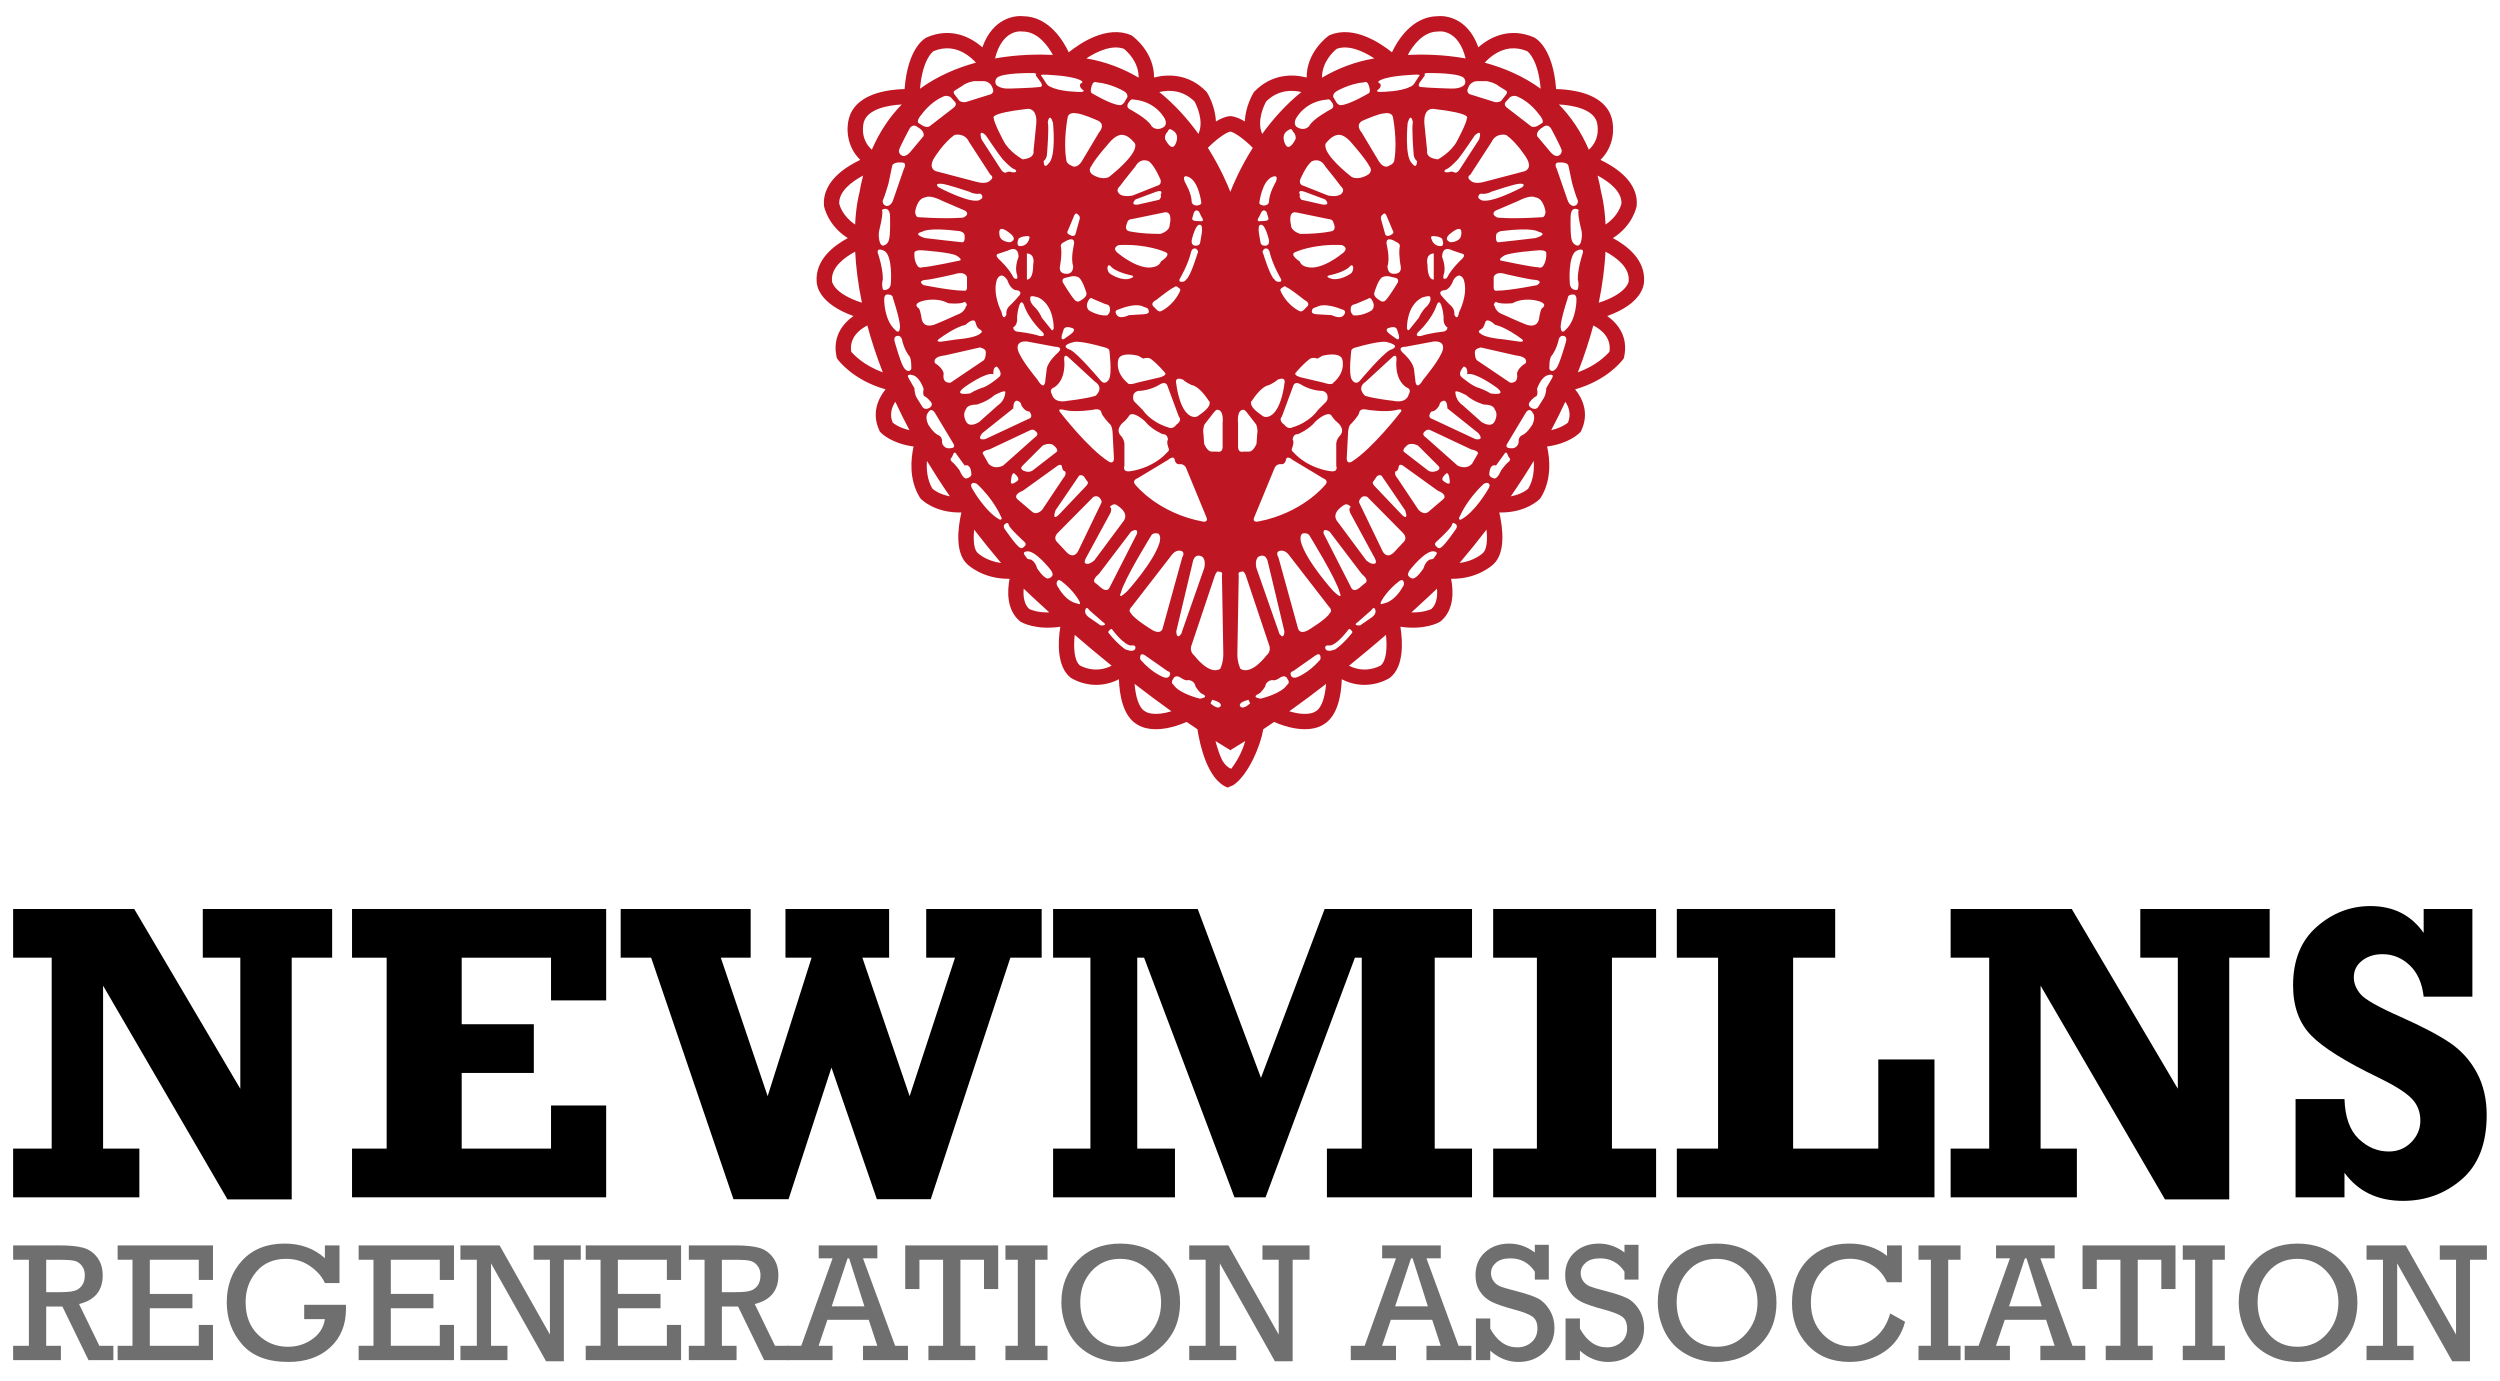
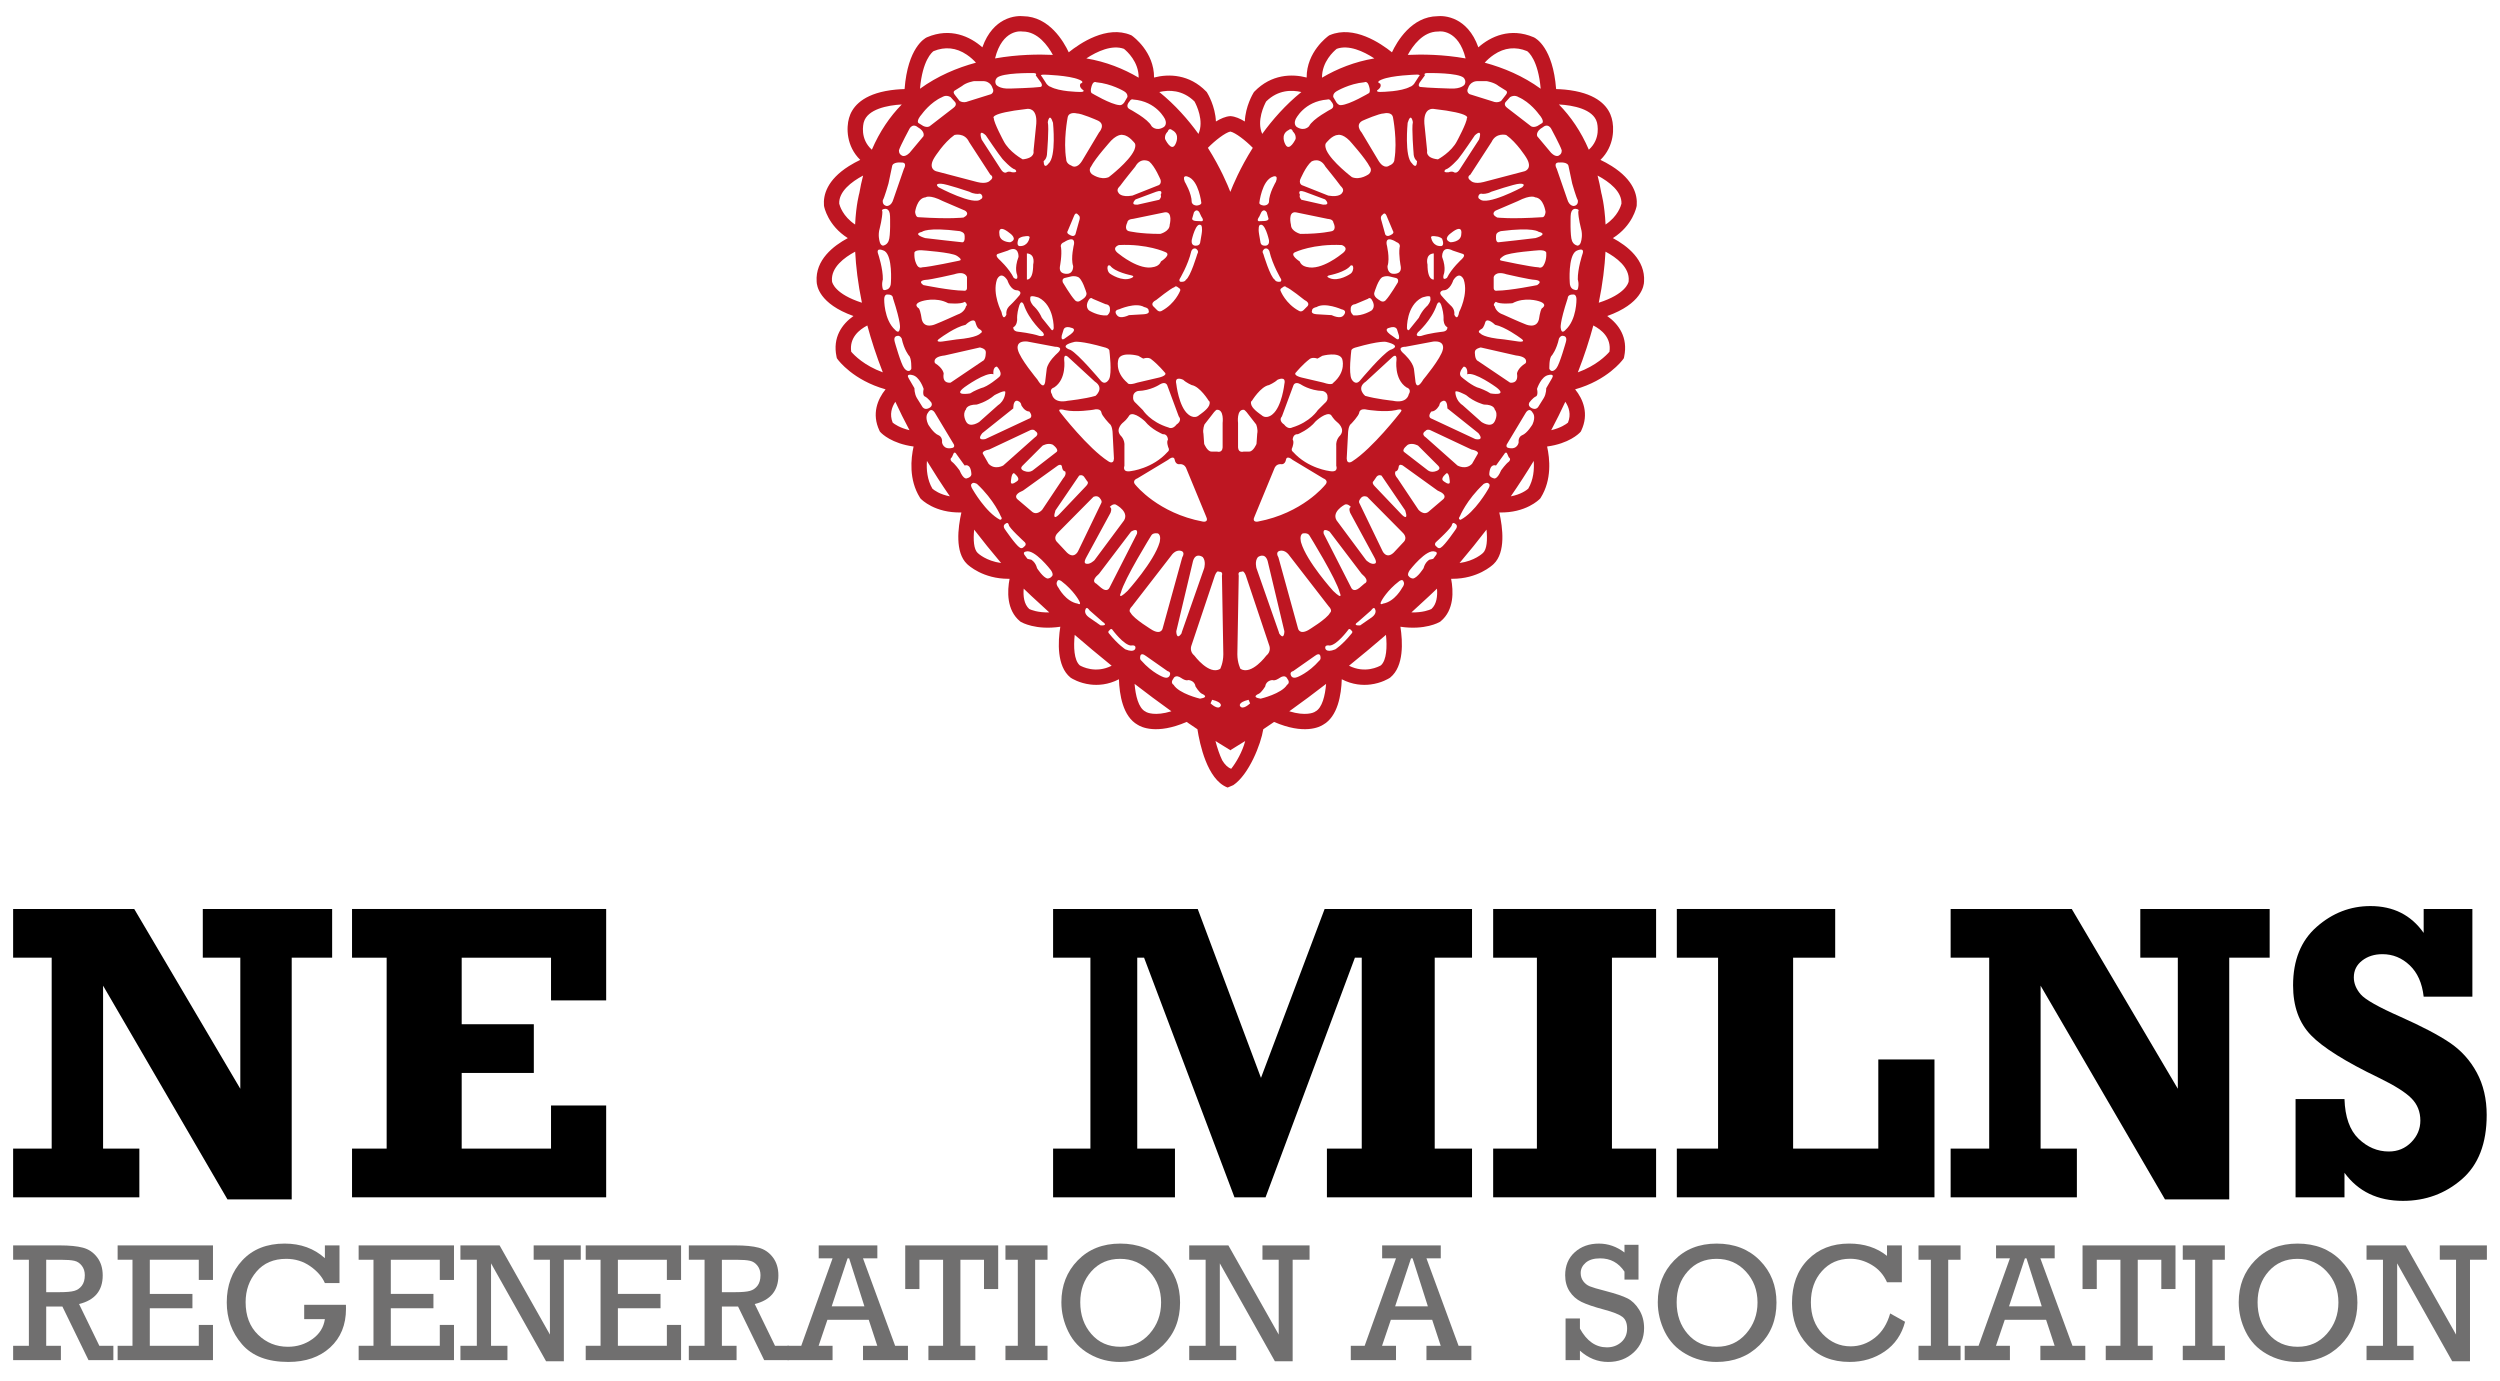
<svg xmlns="http://www.w3.org/2000/svg" version="1.1" id="Layer_1" x="0px" y="0px" viewBox="0 0 2834.65 1566.32" style="enable-background:new 0 0 2834.65 1566.32;" xml:space="preserve">
  <style type="text/css">
	.Arched_x0020_Green{fill:url(#SVGID_1_);stroke:#FFFFFF;stroke-width:0.25;stroke-miterlimit:1;}
	.st0{fill:#706F6F;}
	.st1{fill:#BE1622;}
</style>
  <linearGradient id="SVGID_1_" gradientUnits="userSpaceOnUse" x1="0" y1="2198.293" x2="0.707" y2="2197.586">
    <stop offset="0" style="stop-color:#1DA238" />
    <stop offset="0.983" style="stop-color:#24391D" />
  </linearGradient>
  <g>
    <path d="M14.88,1357.58v-55.23h43.72v-216.46H14.88v-55.23H152.2l120.28,203.85v-148.62h-42.54v-55.23H376.6v55.23h-45.84v274.04   H257.9l-141.02-242.32v184.74h41.13v55.23H14.88z" />
    <path d="M399.16,1357.58v-55.23h39.25v-216.46h-39.25v-55.23h288.15v103.65h-62.52v-48.41h-101.3v75.44h81.79v55.23h-81.79v85.79   h101.3v-48.89h62.52v104.12H399.16z" />
-     <path d="M831.63,1359.7l-93.31-273.82h-34.55v-55.23h147.37v55.23h-33.85l53.12,157.01l49.83-157.01h-29.62v-55.23h117.52v55.23   h-30.32l53.59,157.01l51.46-157.01h-32.67v-55.23h130.91v55.23h-35.49l-90.26,273.82h-61.11l-51.47-149.26l-48.65,149.26H831.63z" />
    <path d="M1194.06,1357.58v-55.23h42.31v-216.46h-42.31v-55.23h163.99l71.72,191.51l72.17-191.51h167.13v55.23h-42.3v216.46h42.3   v55.23h-164.53v-55.23h39.49v-216.46h-7.76l-101.31,271.7h-35.25l-102.48-271.7h-7.75v216.46h42.77v55.23H1194.06z" />
    <path d="M1693.04,1357.58v-55.23h49.59v-216.46h-49.59v-55.23h184.74v55.23h-50.06v216.46h50.06v55.23H1693.04z" />
    <path d="M1901.28,1357.58v-55.23h46.77v-216.46h-46.77v-55.23h179.57v55.23h-47.71v216.46h96.6v-101.07h63.68v156.3H1901.28z" />
    <path d="M2211.75,1357.58v-55.23h43.72v-216.46h-43.72v-55.23h137.33l120.27,203.85v-148.62h-42.54v-55.23h146.68v55.23h-45.84   v274.04h-72.87l-141.02-242.32v184.74h41.14v55.23H2211.75z" />
    <path d="M2602.85,1357.58v-111.41h55.46c0.64,20.37,5.97,35.38,15.99,45.02c10.03,9.62,21.47,14.45,34.32,14.45   c10.02,0,18.5-3.49,25.38-10.46c6.88-6.98,10.34-15.17,10.34-24.57c0-10.03-3.36-18.45-10.11-25.27   c-6.72-6.82-19.05-14.58-36.93-23.29c-37.81-18.2-63.49-34.29-76.99-48.25c-13.51-13.98-20.28-32.82-20.28-56.52   c0-28.56,8.94-50.7,26.8-66.39c17.86-15.69,38.14-23.54,60.88-23.54c26,0,46.13,10.15,60.39,30.44v-27.14h55.23v99.41h-55.23   c-1.71-15.35-7.01-27.21-15.85-35.59c-8.84-8.38-19.15-12.58-30.9-12.58c-9.1,0-16.77,2.43-23.03,7.28   c-6.28,4.86-9.41,11.21-9.41,19.04c0,6.75,2.59,13.13,7.75,19.17c5.19,6.04,20.31,14.58,45.41,25.64   c24.14,10.77,42.67,20.49,55.59,29.2c12.92,8.71,23.13,20,30.63,33.88c7.51,13.88,11.27,29.92,11.27,48.11   c0,32.3-9.41,56.62-28.2,72.92c-18.81,16.31-41.06,24.47-66.75,24.47c-28.68,0-50.76-10.62-66.29-31.84v27.85H2602.85z" />
  </g>
  <g>
    <path class="st0" d="M32.75,1525.92v-97.53H14.89v-16.28h52.83c11.05,0,19.81,0.85,26.3,2.59c6.47,1.7,11.84,5.32,16.08,10.85   c4.23,5.5,6.36,12.38,6.36,20.6c0,17.21-8.94,28.03-26.82,32.45l22.99,47.32h15.9v16.28h-28.19l-29.61-60.78H52.39v44.5h16.66   v16.28H14.89v-16.28H32.75z M52.39,1465.14h15.33c7.42,0,12.9-0.47,16.43-1.45c3.52-0.96,6.4-2.93,8.64-5.89   c2.26-2.97,3.37-6.93,3.37-11.92c0-4.26-1.13-7.81-3.42-10.75c-2.27-2.95-5.07-4.8-8.41-5.56c-3.34-0.78-8.43-1.17-15.28-1.17   H52.39V1465.14z" />
    <path class="st0" d="M150.22,1525.92v-97.53h-16.84v-16.28h108.11v39.18H225.4v-22.9h-55.54v38.71h48.33v16.28h-48.33v42.54h55.54   v-23.65h16.09v39.93H133.38v-16.28H150.22z" />
    <path class="st0" d="M344.91,1479.43h47.32c0.05,1.7,0.08,3.21,0.08,4.52c0,18.27-5.98,32.87-17.93,43.86   c-11.98,10.96-27.78,16.44-47.43,16.44c-23.51,0-41.02-6.67-52.56-20.05c-11.53-13.38-17.28-29.21-17.28-47.49   c0-19.12,5.88-35.04,17.67-47.68c11.78-12.64,27.77-18.99,47.97-18.99c18.16,0,33.37,5.53,45.63,16.56v-14.5h16.56v42.75h-16.56   c-3.12-7.18-8.64-13.57-16.6-19.13c-7.94-5.58-17.03-8.37-27.26-8.37c-14.22,0-25.45,4.78-33.66,14.39   c-8.24,9.61-12.36,21.19-12.36,34.71c0,15.53,4.69,27.83,14.09,36.93c9.38,9.12,20.68,13.67,33.89,13.67   c10.37,0,19.58-2.89,27.68-8.68c8.11-5.74,12.85-13.31,14.22-22.68h-23.47V1479.43z" />
    <path class="st0" d="M423.48,1525.92v-97.53h-16.83v-16.28h108.11v39.18h-16.1v-22.9h-55.54v38.71h48.34v16.28h-48.34v42.54h55.54   v-23.65h16.1v39.93H406.66v-16.28H423.48z" />
    <path class="st0" d="M540.66,1525.92v-97.53h-18.61v-16.28h44.42l57.06,101.12v-84.84h-18.43v-16.28h53.4v16.28h-19.17v115.12   h-20.14l-62.42-111.04v93.45h18.6v16.28h-53.31v-16.28H540.66z" />
    <path class="st0" d="M680.95,1525.92v-97.53h-16.83v-16.28h108.12v39.18h-16.1v-22.9h-55.54v38.71h48.34v16.28h-48.34v42.54h55.54   v-23.65h16.1v39.93H664.11v-16.28H680.95z" />
    <path class="st0" d="M798.88,1525.92v-97.53h-17.85v-16.28h52.83c11.04,0,19.8,0.85,26.29,2.59c6.48,1.7,11.85,5.32,16.08,10.85   c4.23,5.5,6.35,12.38,6.35,20.6c0,17.21-8.94,28.03-26.81,32.45l22.98,47.32h15.91v16.28h-28.19l-29.61-60.78h-18.34v44.5h16.65   v16.28h-54.15v-16.28H798.88z M818.52,1465.14h15.33c7.41,0,12.9-0.47,16.42-1.45c3.52-0.96,6.41-2.93,8.65-5.89   c2.25-2.97,3.37-6.93,3.37-11.92c0-4.26-1.13-7.81-3.42-10.75c-2.27-2.95-5.08-4.8-8.42-5.56c-3.33-0.78-8.43-1.17-15.28-1.17   h-16.65V1465.14z" />
    <path class="st0" d="M985.03,1496.46h-46.87l-9.95,29.46h15.8v16.28h-51.26v-16.28h15.76l35.5-99.13H928.3v-14.68h66.49v14.68   h-16.26l36.41,99.13h14.55v16.28h-50.96v-16.28h16.17L985.03,1496.46z M980.13,1481.22l-17.32-54.43h-1.78l-18.01,54.43H980.13z" />
    <path class="st0" d="M1069.33,1525.92v-97.53h-26.83v33.2h-16.09v-49.48h105.39v49.48h-16.08v-33.2h-26.75v97.53h16.93v16.28h-53.2   v-16.28H1069.33z" />
    <path class="st0" d="M1154.06,1525.92v-97.53h-14.02v-16.28h47.7v16.28h-14.04v97.53h14.04v16.28h-47.7v-16.28H1154.06z" />
    <path class="st0" d="M1203.46,1476.56c0-18.91,6.17-34.71,18.51-47.42c12.33-12.72,28.43-19.09,48.25-19.09   c20.02,0,36.33,6.36,48.91,19.09c12.6,12.71,18.91,28.64,18.91,47.78c0,19.51-6.42,35.63-19.23,48.3   c-12.81,12.69-29.1,19.04-48.85,19.04c-12.6,0-24.17-3-34.74-9.04c-10.57-6-18.5-14.39-23.8-25.14   C1206.1,1499.33,1203.46,1488.14,1203.46,1476.56z M1224.86,1476.64c0,14.29,4.18,26.26,12.54,35.9   c8.37,9.67,19.33,14.52,32.93,14.52c13.46,0,24.53-4.94,33.2-14.84c8.66-9.87,12.99-21.66,12.99-35.4   c0-13.82-4.41-25.55-13.24-35.1c-8.82-9.57-19.9-14.36-33.24-14.36c-13.29,0-24.13,4.7-32.55,14.11   C1229.08,1450.88,1224.86,1462.61,1224.86,1476.64z" />
    <path class="st0" d="M1367.02,1525.92v-97.53h-18.61v-16.28h44.41l57.06,101.12v-84.84h-18.43v-16.28h53.41v16.28h-19.17v115.12   h-20.15l-62.43-111.04v93.45h18.6v16.28h-53.3v-16.28H1367.02z" />
    <path class="st0" d="M1623.89,1496.46h-46.87l-9.97,29.46h15.82v16.28h-51.27v-16.28h15.74l35.53-99.13h-15.72v-14.68h66.47v14.68   h-16.23l36.41,99.13h14.53v16.28h-50.94v-16.28h16.17L1623.89,1496.46z M1619,1481.22l-17.32-54.43h-1.79l-18.01,54.43H1619z" />
-     <path class="st0" d="M1673.48,1542.2v-47.22h16.26v11.48c7.81,14.17,18.01,21.25,30.58,21.25c6.44,0,11.88-1.97,16.28-5.89   c4.42-3.93,6.64-9.09,6.64-15.45c0-6.15-1.79-10.6-5.43-13.31c-3.59-2.71-10.42-5.43-20.46-8.11c-11.66-3.1-20.29-6.05-25.9-8.82   c-5.63-2.77-10.11-6.74-13.44-11.89c-3.33-5.14-4.99-11.24-4.99-18.27c0-10.91,3.62-19.62,10.88-26.15   c7.27-6.51,16.39-9.77,27.39-9.77c10.39,0,20.06,3.36,28.99,10.1v-8.69h15.87v39.46h-15.87v-9.07   c-6.7-10.03-15.89-15.06-27.62-15.06c-7.1,0-12.56,1.63-16.34,4.91c-3.82,3.3-5.73,7.19-5.73,11.74c0,3.49,1,6.56,2.92,9.2   c1.92,2.66,4.37,4.6,7.37,5.84c2.98,1.26,8.89,3,17.68,5.24c11.48,3,19.8,5.77,24.97,8.37c5.17,2.58,9.64,6.9,13.36,12.95   c3.73,6.07,5.63,13,5.63,20.86c0,11.09-3.92,20.26-11.73,27.5c-7.85,7.24-17.52,10.85-29.05,10.85c-11.84,0-22.53-4.26-32-12.81   v10.75H1673.48z" />
    <path class="st0" d="M1775.14,1542.2v-47.22h16.28v11.48c7.78,14.17,17.98,21.25,30.58,21.25c6.41,0,11.84-1.97,16.28-5.89   c4.42-3.93,6.64-9.09,6.64-15.45c0-6.15-1.83-10.6-5.43-13.31c-3.62-2.71-10.46-5.43-20.49-8.11c-11.66-3.1-20.29-6.05-25.92-8.82   c-5.58-2.77-10.07-6.74-13.39-11.89c-3.34-5.14-5.01-11.24-5.01-18.27c0-10.91,3.64-19.62,10.9-26.15   c7.24-6.51,16.36-9.77,27.34-9.77c10.44,0,20.08,3.36,29,10.1v-8.69h15.91v39.46h-15.91v-9.07c-6.67-10.03-15.86-15.06-27.58-15.06   c-7.13,0-12.56,1.63-16.38,4.91c-3.8,3.3-5.69,7.19-5.69,11.74c0,3.49,0.95,6.56,2.87,9.2c1.94,2.66,4.42,4.6,7.39,5.84   c3.02,1.26,8.89,3,17.68,5.24c11.47,3,19.8,5.77,24.97,8.37c5.19,2.58,9.64,6.9,13.39,12.95c3.73,6.07,5.59,13,5.59,20.86   c0,11.09-3.91,20.26-11.73,27.5c-7.81,7.24-17.52,10.85-29.02,10.85c-11.87,0-22.53-4.26-32-12.81v10.75H1775.14z" />
    <path class="st0" d="M1879.7,1476.56c0-18.91,6.17-34.71,18.53-47.42c12.32-12.72,28.43-19.09,48.24-19.09   c20.03,0,36.34,6.36,48.92,19.09c12.58,12.71,18.89,28.64,18.89,47.78c0,19.51-6.41,35.63-19.22,48.3   c-12.82,12.69-29.12,19.04-48.86,19.04c-12.63,0-24.19-3-34.75-9.04c-10.59-6-18.5-14.39-23.83-25.14   C1882.34,1499.33,1879.7,1488.14,1879.7,1476.56z M1901.1,1476.64c0,14.29,4.18,26.26,12.54,35.9   c8.37,9.67,19.31,14.52,32.92,14.52c13.46,0,24.53-4.94,33.2-14.84c8.66-9.87,13.02-21.66,13.02-35.4   c0-13.82-4.42-25.55-13.25-35.1c-8.82-9.57-19.9-14.36-33.23-14.36c-13.31,0-24.16,4.7-32.56,14.11   C1905.31,1450.88,1901.1,1462.61,1901.1,1476.64z" />
    <path class="st0" d="M2143.18,1489.26l16.9,9.44c-3.8,14.47-11.48,25.66-23.05,33.62c-11.57,7.96-24.88,11.92-39.87,11.92   c-19.71,0-35.53-6.38-47.42-19.17c-11.94-12.77-17.88-28.6-17.88-47.42c0-20.64,5.97-37.06,17.98-49.28   c11.96-12.22,27.58-18.34,46.83-18.34c17.01,0,31.34,4.65,42.93,13.95v-11.89h16.83v41.81h-16.83   c-3.75-8.47-9.51-15.04-17.31-19.67c-7.78-4.65-15.99-6.98-24.58-6.98c-12.97,0-23.64,4.68-31.94,14.03   c-8.33,9.35-12.48,21.17-12.48,35.43c0,14.68,4.45,26.64,13.38,35.92c8.91,9.3,19.48,13.93,31.7,13.93   c10.03,0,19.15-3.21,27.39-9.67C2133.99,1510.45,2139.8,1501.24,2143.18,1489.26z" />
    <path class="st0" d="M2189.35,1525.92v-97.53h-14.03v-16.28h47.68v16.28H2209v97.53h14.01v16.28h-47.68v-16.28H2189.35z" />
    <path class="st0" d="M2319.98,1496.46h-46.86l-9.98,29.46h15.82v16.28h-51.27v-16.28h15.74l35.53-99.13h-15.72v-14.68h66.49v14.68   h-16.25l36.41,99.13h14.53v16.28h-50.94v-16.28h16.18L2319.98,1496.46z M2315.07,1481.22l-17.32-54.43h-1.79l-18.01,54.43H2315.07z   " />
    <path class="st0" d="M2404.27,1525.92v-97.53h-26.83v33.2h-16.12v-49.48h105.39v49.48h-16.08v-33.2h-26.72v97.53h16.93v16.28   h-53.21v-16.28H2404.27z" />
    <path class="st0" d="M2488.98,1525.92v-97.53h-14.03v-16.28h47.71v16.28h-14.04v97.53h14.04v16.28h-47.71v-16.28H2488.98z" />
    <path class="st0" d="M2538.39,1476.56c0-18.91,6.17-34.71,18.5-47.42c12.35-12.72,28.43-19.09,48.27-19.09   c20,0,36.31,6.36,48.89,19.09c12.62,12.71,18.92,28.64,18.92,47.78c0,19.51-6.43,35.63-19.25,48.3   c-12.81,12.69-29.08,19.04-48.86,19.04c-12.58,0-24.16-3-34.75-9.04c-10.55-6-18.5-14.39-23.78-25.14   C2541.03,1499.33,2538.39,1488.14,2538.39,1476.56z M2559.79,1476.64c0,14.29,4.19,26.26,12.53,35.9   c8.35,9.67,19.35,14.52,32.93,14.52c13.46,0,24.52-4.94,33.21-14.84c8.66-9.87,12.97-21.66,12.97-35.4   c0-13.82-4.4-25.55-13.25-35.1c-8.81-9.57-19.9-14.36-33.23-14.36c-13.26,0-24.13,4.7-32.54,14.11   C2564.01,1450.88,2559.79,1462.61,2559.79,1476.64z" />
    <path class="st0" d="M2701.95,1525.92v-97.53h-18.63v-16.28h44.42l57.06,101.12v-84.84h-18.43v-16.28h53.41v16.28h-19.15v115.12   h-20.16l-62.43-111.04v93.45h18.6v16.28h-53.31v-16.28H2701.95z" />
  </g>
  <path class="st1" d="M1394.72,131.69c-5.11,0.34-10.72,2.81-16.04,6.07c-0.7-17.25-9.31-31.62-9.89-32.53l-0.49-0.83l-0.68-0.7  c-19.04-19.59-42.35-20.17-59.08-15.8c0.16-29.02-23.62-46.4-24.8-47.24l-0.82-0.58l-0.88-0.37c-27.08-11.28-57.45,9.31-70.24,19.6  c-5.64-12.09-22.12-40.6-51.68-40.94c-2.79-0.29-12.01-0.69-22.2,4.74c-8.01,4.27-17.86,12.96-24.06,30.56  c-13.95-12.35-36.25-22.71-62.69-11.45l-0.36,0.15c-2.3,1.11-21.55,11.7-25.14,58.63c-5.71,0.15-13.57,0.67-21.8,2.29  c-28.6,5.64-38.19,19.75-41.2,30.59c-3.1,10.69-3.27,31.8,12.73,47.4c-4,1.9-8.42,4.25-12.84,7.04  c-25.02,15.82-29.18,32.93-28.3,44.49l0.11,0.88c0.19,1.09,4.27,21.98,26.93,36.29c-16.3,8.72-37,24.74-35.33,49.35  c0.11,4.59,2.8,25.11,41.74,39c-13.02,9.22-23.78,24.22-19.23,45.97l0.38,1.83l1.09,1.5c0.81,1.07,17.46,23.5,54.17,33.82  c-9.18,11.33-15.84,27.91-7.04,46.64l0.59,1.24l0.95,1.01c1.32,1.42,12.53,12.61,37.27,15.94c-3.07,13.65-5.55,37.62,7.18,57.97  l0.46,0.77l0.62,0.62c0.72,0.75,15.76,16.13,45.84,15.43c0.03,0.05,0.07,0.07,0.07,0.1c-3.85,17.05-7.44,45.12,6.46,58.36  c1.75,1.68,18.11,16.75,46.82,16.75c0.46,0,0.91,0,1.39-0.02c-2.66,13.8-3.62,35.42,11.83,48.2l0.52,0.42l0.59,0.36  c0.77,0.44,16.67,9.56,44.56,5.4c-2.67,16.93-4.14,44.78,11.44,57.53l0.72,0.52c0.93,0.59,9.31,5.92,21.91,7.45  c8.45,1.04,20.01,0.47,32.41-5.95c0.55,17.41,4.45,42.22,21.21,51.6c3.87,2.5,21.43,11.55,55.54-3.21c4.08,2.81,8.15,5.56,12.27,8.3  c2.58,16.75,11.03,56.67,33.51,65.82v-0.23l0.52,0.59l6.62-2.81c17.75-11.97,31.4-46.62,34-63.37c4.13-2.74,8.19-5.5,12.25-8.3  c34.11,14.76,51.69,5.71,55.54,3.21c16.77-9.38,20.65-34.19,21.21-51.6c12.4,6.43,23.95,7,32.41,5.95  c12.61-1.53,20.99-6.87,21.91-7.45l0.72-0.52c15.59-12.76,14.09-40.6,11.45-57.53c27.91,4.16,43.78-4.96,44.55-5.4l0.59-0.36  l0.52-0.42c15.46-12.79,14.5-34.4,11.83-48.2c0.47,0.02,0.95,0.02,1.4,0.02c28.69,0,45.09-15.07,46.82-16.75  c13.9-13.25,10.31-41.32,6.43-58.36c0.05-0.03,0.05-0.05,0.1-0.1c30.06,0.7,45.14-14.68,45.84-15.43l0.6-0.62l0.47-0.77  c12.74-20.36,10.23-44.32,7.18-57.97c24.75-3.33,35.94-14.52,37.29-15.94l0.93-1.01l0.59-1.24c8.79-18.73,2.15-35.31-7.03-46.64  c36.67-10.32,53.37-32.75,54.16-33.82l1.09-1.5l0.37-1.83c4.55-21.75-6.21-36.75-19.22-45.97c38.92-13.9,41.63-34.41,41.73-39  c1.66-24.61-19.04-40.63-35.33-49.35c22.66-14.31,26.72-35.19,26.93-36.29l0.11-0.88c0.9-11.57-3.3-28.68-28.33-44.49  c-4.39-2.79-8.82-5.14-12.82-7.04c15.99-15.59,15.84-36.7,12.74-47.4c-3-10.84-12.61-24.95-41.2-30.59  c-8.24-1.62-16.08-2.15-21.79-2.29c-3.59-46.94-22.85-57.52-25.14-58.63l-0.36-0.15c-26.43-11.25-48.76-0.9-62.69,11.45  c-6.21-17.6-16.07-26.29-24.08-30.56c-10.16-5.43-19.38-5.03-22.18-4.74c-29.54,0.34-46.03,28.86-51.69,40.94  c-12.79-10.28-43.15-30.88-70.21-19.6l-0.93,0.37l-0.8,0.58c-1.17,0.84-24.94,18.22-24.78,47.24c-16.74-4.37-40.05-3.79-59.11,15.8  l-0.65,0.7l-0.52,0.83c-0.55,0.91-9.17,15.28-9.82,32.53c-5.34-3.26-10.96-5.73-16.08-6.07 M1838.49,230.97  c-0.55,2.24-4.04,14.33-18.01,23.63c-1.14-23.16-4.8-35.68-4.8-35.68c-1.17-6.92-2.64-13.51-4.27-19.87  C1824.83,206.16,1839.16,217.31,1838.49,230.97 M1810.65,138.59c0.59,2.15,4.6,18.88-9.15,31.17c-8.89-20.77-20.55-37.64-33.91-51.3  C1783.62,119.3,1806.52,123.74,1810.65,138.59 M1765.12,191.38c0,0-4.57-7.63,3.31-7.12c0,0,9.67-1.02,10.16,4.57l4.08,19.32  c0,0,4.57,16.01,6.33,18.8c0,0,1.29,5.59-4.31,6.61c0,0-5.33,0.51-7.63-7.63L1765.12,191.38z M1773,380.97c0,0,4.34,0.25,2.55,6.61  c0,0-7.11,25.41-10.67,29.73c0,0-4.83,6.84-8.12,1.01c0,0-0.51-12.45,2.79-15.24c0,0,5.33-6.36,8.14-19.31  C1767.68,383.77,1769.72,379.69,1773,380.97 M1780.88,245c0.28-9.66,6.1-8.14,6.1-8.14c4.57,0.51,2.54,3.05,2.54,3.05  c0,7.12,3.07,19.07,3.07,19.07c2.27,7.37,0.24,14.22,0.24,14.22c-1.01,5.35-4.06,5.35-4.06,5.35c-5.09-1.03-6.36-5.6-6.36-5.6  C1780.13,267.88,1780.88,245,1780.88,245 M1758.78,145.87c0,0,10.42,19.33,11.96,24.4c0,0,0.51,3.82-2.54,5.6  c0,0-3.31,3.56-9.41-2.54l-15.76-18.82c0,0-2.54-5.34,6.61-10.41C1749.63,144.11,1754.7,139.27,1758.78,145.87 M1750.87,299.57  c-2.35,5.53-6.31,3.55-6.31,3.55c-8.68-0.39-41.86-7.5-41.86-7.5c-5.53-0.79,2.38-5.53,2.38-5.53c5.51-3.95,39.88-6.31,39.88-6.31  c9.48-0.4,8.29,3.56,8.29,3.56C1753.64,294.83,1750.87,299.57,1750.87,299.57 M1712.19,433.85l-36.34-24.52  c-3.93-1.55-3.56-10.25-3.56-10.25c0-3.94,6.72-5.11,6.72-5.11l39.88,9.08c15.01,1.57,11.04,8.67,11.04,8.67  c-9.48,5.94-9.87,11.86-9.87,11.86C1722.04,435.8,1712.19,433.85,1712.19,433.85 M1636.35,566.12l-15.79,13.44  c-5.94,5.91-12.24-1.6-12.24-1.6l-23.7-35.53c-4.34-4.75-2.37-7.9-2.37-7.9c3.15-0.41,3.56-4.75,3.56-4.75  c0.39-4.73,4.75-1.97,4.75-1.97l39.49,28.43C1642.68,561.39,1636.35,566.12,1636.35,566.12 M1640.3,536.52  c3.17-0.41,3.56,9.85,3.56,9.85c0,5.14-7.5-1.17-7.5-1.17C1632.82,542.03,1640.3,536.52,1640.3,536.52 M1483.15,714.61  c-10.28,5.51-11.47-2.38-11.47-2.38l-22.1-80.16c-3.96-6.72,1.57-7.5,1.57-7.5c6.33-1.6,10.67,5.14,10.67,5.14l44.63,57.66  c5.12,5.14,1.58,7.49,1.58,7.49C1504.88,701.58,1483.15,714.61,1483.15,714.61 M1495.99,748.98  c-12.45,14.22-25.17,18.83-25.17,18.83c-5.84,2.27-7.11-2.04-7.11-2.04c-1.76-4.08,2.55-4.83,2.55-4.83l24.66-17.29  c6.33-4.81,6.33,1.27,6.33,1.27C1497.77,747.97,1495.99,748.98,1495.99,748.98 M1434.25,281.86c3.78-1.04,5.07,3.04,5.07,3.04  c3.56,15.5,13.2,31.52,13.2,31.52c1.01,2.54-1.01,3.04-1.01,3.04c-5.32,0.5-6.07-2.29-6.07-2.29c-5.11-2.8-12.99-29.24-12.99-29.24  C1429.91,284.13,1434.25,281.86,1434.25,281.86 M1429.16,274.48l-1.53-8.9c-1.27-7.62,0.26-9.9,0.26-9.9  c6.09-5.59,10.93,16.52,10.93,16.52c1.01,7.11-4.84,6.36-4.84,6.36C1429.16,278.55,1429.16,274.48,1429.16,274.48 M1454.05,326.07  c3.07-2.8,4.32-0.51,4.32-0.51c3.82,1.01,20.6,14.49,20.6,14.49c8.12,4.06,2.77,7.87,2.77,7.87l-3.03,3.06  c-3.07,3.56-5.84,1.51-5.84,1.51c-15.25-8.12-20.85-22.61-20.85-22.61C1450.75,327.59,1454.05,326.07,1454.05,326.07   M1588.25,302.17c1.52,10.17-9.66,8.14-9.66,8.14c-5.84-1.27-5.34-8.65-5.34-8.65c3.04-8.88-1.03-24.89-1.03-24.89  c-1.26-10.69,11.17-2.3,11.17-2.3c5.35,2.03,3.55,6.11,3.55,6.11C1585.7,289.22,1588.25,302.17,1588.25,302.17 M1515.12,506.11v22.1  c0,0,3.16,7.9-7.51,5.92c0,0-24.47-2.76-41.45-21.71c0,0-2.79-1.6-0.8-5.14c0,0,2.35-6.31,0.39-8.69c0,0,0-6.72,5.92-6.31  c0,0,12.64-5.14,20.14-14.62c0,0,12.24-11.45,17.39-7.1c0,0,3.52,5.51,6.69,7.89c0,0,10.28,7.5,3.59,15.4  C1519.49,493.86,1514.34,498.2,1515.12,506.11 M1502.09,550.33c0,0-25.27,31.58-75.8,41.06c0,0-7.52,1.6-3.56-6.31l22.51-54.5  c0,0,1.57-4.34,6.69-4.34c0,0,5.14,1.58,6.33-5.51c0,0,0.78-4.76,7.5,0.78l34.78,20.93  C1500.54,542.44,1507.62,544.82,1502.09,550.33 M1511.57,434.22c0,0-0.78,3.16-11.03-0.38l-23.72-5.54c0,0-11.86-2.38-7.11-6.32  c0,0,7.11-8.7,15.4-15.01c0,0,2.77-2.37,8.68-0.38c0,0,2.38-1.2,5.55-3.16c0,0,18.95-5.14,22.51,3.54  C1521.84,406.98,1526.98,421.19,1511.57,434.22 M1481.96,302.73c0,0-6.31-0.78-8.3-6.32c0,0-12.62-7.9-4.73-10.66  c0,0,20.16-9.47,52.53-7.9c0,0,9.87,3.17-0.39,10.26C1521.06,288.11,1498.16,307.07,1481.96,302.73 M1509.97,357.33l-17.03-1.01  c-7.11-0.51-5.33-3.82-5.33-3.82c-0.24-3.56,5.11-4.31,5.11-4.31c9.62-5.85,28.43,2.53,28.43,2.53c7.62,1.54,2.04,7.12,2.04,7.12  C1519.38,362.17,1509.97,357.33,1509.97,357.33 M1507.68,315.4c0,0-5.84-2.04,0-3.31c0,0,18.29-3.56,23.64-10.93  c0,0,3.05-1.78,3.05,2.8c0,0,0,4.57-3.31,6.6C1531.06,310.57,1517.83,319.72,1507.68,315.4 M1536.65,344.88l14.5-6.1  c0,0,2.53-3.05,5.07,2.55c0,0,3.82,6.36-1.01,10.68c0,0-10.18,6.61-20.59,5.58c0,0-3.82-2.78-3.07-7.12  C1531.56,350.46,1530.81,345.39,1536.65,344.88 M1532.12,398.3c-0.41-3.17,5.12-4.34,5.12-4.34c27.63-7.92,34.35-6.34,34.35-6.34  c19.74,4.74,4.73,9.1,4.73,9.1c-9.07,4.74-33.55,33.96-33.55,33.96c-5.92,7.88-10.28-0.8-10.28-0.8  C1528.94,423.17,1532.12,398.3,1532.12,398.3 M1568.41,313.87c0,0,3.31-1.53,7.88-0.24l6.36,1.53c0,0,3.82,0.5,2.29,5.07  c0,0-8.91,15-13.47,19.84c0,0-2.79,4.06-7.37,0.25c0,0-7.11-3.57-5.84-8.39C1558.25,331.92,1563.08,314.9,1568.41,313.87   M1567.4,243.73c0,0,2.53-4.07,4.59,0.51l7.37,17.53c0,0,2.28,2.54-2.29,4.58c0,0-4.32,3.03-6.39-0.52l-4.27-15.5  C1566.41,250.33,1564.35,245.51,1567.4,243.73 M1586.21,380.53c1.17,7.1-3.56,3.16-3.56,3.16l-6.72-4.76c-7.5-5.9-1.17-7.1-1.17-7.1  c8.69-3.16,9.48,2.38,9.48,2.38L1586.21,380.53z M1548.69,432.64l30-27.64c0,0,5.14-5.14,4.76,2.78c0,0-3.17,22.1,11.45,31.58  c0,0,6.3,1.58,2.37,7.9c0,0-1.58,10.68-18.17,7.12c0,0-18.95-1.98-31.19-5.54C1547.91,448.84,1537.24,440.16,1548.69,432.64   M1575.15,187.82c0,0-5.53,4.74-11.84-5.14l-19.36-32.39c0,0-9.07-9.86,2.79-14.21c0,0,16.97-7.49,22.48-7.49  c0,0,9.1-2.38,10.28,4.72c0,0,5.14,26.46,1.58,47.39C1581.07,180.7,1581.48,185.44,1575.15,187.82 M1552.41,105.46  c0,0-22.1,13.22-31.78,13.73c0,0-2.54,0.76-5.32-3.05l-3.56-6.09c0,0-1.04-3.82,3.8-6.61c0,0,14.24-8.64,31.5-10.17  c0,0,3.08-1.78,4.84,3.3C1551.91,96.57,1554.43,102.93,1552.41,105.46 M1516.7,153.06c0,0,5.14-1.97,13.42,6.32  c0,0,18.16,20.14,22.92,29.62c0,0,3.54,3.95-0.8,8.3c0,0-9.89,7.49-19.35,3.55c0,0-22.92-17.38-28.84-30.41c0,0-2.35-5.13-0.78-7.9  C1503.28,162.54,1509.98,153.46,1516.7,153.06 M1502.89,189c0,0,12.24,15.01,17.37,22.1c0,0,4.75,3.56,1.58,7.51  c0,0-2.35,5.52-15.79,3.16l-28.84-11.44c0,0-4.34-0.8-3.16-6.32c0,0,6.33-15.42,13.05-20.93  C1487.1,183.08,1496.57,177.54,1502.89,189 M1479.2,217.42l23.29,8.69c0,0,7.11,6.72-2.38,5.92l-24.47-5.53c0,0-3.17-3.16-1.6-5.53  C1474.05,220.98,1470.1,214.27,1479.2,217.42 M1505.64,248.23c0,0,5.92,0,6.31,4.35c0,0,3.95,7.51-1.57,9.48  c0,0-12.24,3.16-35.92,3.16c0,0-10.69-2.76-10.69-10.26c0,0-3.93-15.4,5.51-14.22L1505.64,248.23z M1469.06,157.57  c0,0-7.11,15.26-11.7,6.1c0,0-6.35-11.18,3.82-16.25c0,0,3.31-3.06,4.81,1.77C1465.99,149.18,1469.81,152.23,1469.06,157.57   M1466.54,437c0,0,1.58-5.14,8.3-1.2c0,0,10.26,7.11,24.88,7.52c0,0,5.92,1.17,5.53,7.1c0,0,0.8,3.56-3.16,6.71l-7.9,7.89  c0,0-8.27,13.43-29.23,19.75c0,0-4.32,2.76-9.07-3.55c0,0-6.72-3.95-2.37-9.09L1466.54,437z M1456.3,435.4  c0,0-2.77,25.68-13.44,34.36c0,0-6.72,6.31-12.63,0.8c0,0-9.09-5.94-11.06-10.65c0,0-1.99-4.36,0.39-5.54  c0,0,9.89-16.19,19.33-17.77c0,0,6.35-2.76,9.51-5.92C1448.4,430.68,1458.65,425.54,1456.3,435.4 M1410.46,464.63  c0,0,1.6,0.4,5.55,5.94l8.29,10.65c0,0,2.37,5.53,1.19,10.65l-0.8,11.47c0,0-3.54,8.69-8.29,8.69h-6.33c0,0-5.9,1.97-6.3-4.75  v-27.65C1403.77,479.63,1401.8,463.85,1410.46,464.63 M1404.56,652.61c0,0-1.58-4.34,2.76-4.34l1.97-0.41c0,0,1.58,0.41,3.17,4.34  l26.85,80.17c0,0,2.38,6.33-3.54,11.04c0,0-16.59,22.53-29.23,15.01c0,0-3.56-6.69-3.56-16.59L1404.56,652.61z M1424.69,644.31  c0,0-2.35-7.89,1.6-12.64c0,0,7.88-5.9,11.03,4.37l18.99,79.75c0,0,0,11.06-5.94,2.37l-0.39-1.57L1424.69,644.31z M1475.24,615.09  c0,0-2.37-8.29,1.97-10.26c0,0,5.53-1.19,7.51,2.35c0,0,30.8,49.78,34.35,64.78c0,0,4.75,9.87-7.5-1.99  C1511.57,669.97,1481.55,636.8,1475.24,615.09 M1500.91,605.22c-1.58-7.9,6.7-2.38,6.7-2.38l36.33,47.81  c10.28,8.66,3.17,11.04,3.17,11.04l-5.51,4.75c-7.13,5.9-9.48,0-9.48,0L1500.91,605.22z M1540.23,704.76l14.47-12.72  c0,0,3.56-5.82,4.83-0.24c0,0,1.53,4.08-4.05,8.12l-13.23,9.17C1542.25,709.08,1532.33,710.09,1540.23,704.76 M1559.36,638.79  c-4.35,2.35-10.28-3.55-10.28-3.55l-31.97-43.05c-9.89-11.06,7.9-20.14,7.9-20.14c3.56-1.19,6.7,2.77,6.7,2.77  c-3.15,1.17-0.77,6.72-0.77,6.72l27.21,50.13C1561.73,637.99,1559.36,638.79,1559.36,638.79 M1526.98,519.93l1.58-30.03  c0,0,0.37-7.49,3.55-9.48c0,0,8.68-9.07,9.07-12.63c0,0,0.41-5.52,9.48-3.16c0,0,19.75,3.16,31.99,0.4c0,0,10.28-3.16,4.73,3.16  c0,0-31.2,40.29-54.09,54.91C1533.29,523.09,1527.36,527.41,1526.98,519.93 M1628.48,534.13c-6.31,2.38-9.9-1.17-9.9-1.17  l-26.07-20.14c-4.34-2.77,3.98-8.68,3.98-8.68c5.51-2.38,11.43,1.17,11.43,1.17l22.92,22.9  C1634.79,532.16,1628.48,534.13,1628.48,534.13 M1604.76,431.07l-1.58-13.01c-1.57-8.3-11.42-17-11.42-17  c-9.49-8.3,1.96-7.89,1.96-7.89l31.6-5.94c13.82-1.18,10.65,9.09,10.65,9.09c-1.97,9.88-22.1,33.95-22.1,33.95  C1605.17,444.87,1604.76,431.07,1604.76,431.07 M1602.78,173.21c0,7.1,3.95,9.47,3.95,9.47c-0.39,10.27-5.53,2.76-5.53,2.76  c-9.07-7.49-5.11-46.2-5.11-46.2c3.93-12.63,5.9-0.79,5.9-0.79C1600.43,144.77,1602.78,173.21,1602.78,173.21 M1620.51,82.85  c0,0,32.8-0.5,39.13,5.34c0,0,3.31,3.3,1.04,7.62c0,0-3.33,5.34-16.54,4.58c0,0-26.16-0.76-33.54-1.78c0,0-3.56-0.25-1.03-4.84  l6.1-8.39C1615.69,85.38,1612.91,82.34,1620.51,82.85 M1679.81,373.03c2.76-1.21,4.34-7.92,4.34-7.92  c2.38-5.51,11.06,3.16,11.06,3.16c11.45,2.38,27.63,14.24,27.63,14.24c9.89,6.31-1.19,4.71-1.19,4.71l-16.2-2.36  c-23.67-1.98-26.82-6.72-26.82-6.72C1673.87,375.79,1679.81,373.03,1679.81,373.03 M1676.25,222.56c0,0,0.78-3.95,4.73-2.76  c0,0,5.14,0.38,9.88-2.38c0,0,26.83-9.08,31.97-9.08c0,0,8.3-0.78,3.17,3.95c0,0-40.68,21.72-48.19,13.43  C1677.82,225.72,1675.85,225.32,1676.25,222.56 M1699.16,274.69c-3.95,0.4-2.77-7.9-2.77-7.9c0-3.55,5.53-4.74,5.53-4.74  c37.11-4.74,42.64,0.79,42.64,0.79c11.86,2.76-3.56,7.11-3.56,7.11C1735.88,270.74,1699.16,274.69,1699.16,274.69 M1708.23,311.02  c0,0,27.26,6.31,32.4,6.31c0,0,9.85,0.79,2.35,5.93c0,0-31.21,6.31-45.4,6.31c0,0-4.35,1.19-3.95-3.95v-11.45  C1693.63,314.18,1695.21,306.68,1708.23,311.02 M1748.91,246.26c-36.72,2.37-51.34,0.39-51.34,0.39c-8.29-4.34-1.6-7.9-1.6-7.9  l24.89-10.67c15.4-7.9,19.76-4.33,19.76-4.33c9.85,0.79,11.83,16.58,11.83,16.58C1751.68,246.65,1748.91,246.26,1748.91,246.26   M1728.76,194.14l-46.6,12.24c-10.65,2.76-14.21-1.18-14.21-1.18c-6.31-4.35-0.8-7.12-0.8-7.12l24.09-37.11  c5.14-11.05,16.59-7.9,16.59-7.9c12.23,8.69,22.51,25.27,22.51,25.27C1738.63,191.37,1728.76,194.14,1728.76,194.14 M1677.04,158.19  l-21.73,33.56c-3.55,5.92-6.7,3.55-6.7,3.55c-2.76-1.58-5.92,0-5.92,0c-8.29,0.8-3.56-3.16-3.56-3.16  c4.34-0.79,14.21-11.84,14.21-11.84c4.34-5.14,18.95-26.86,18.95-26.86C1681.78,144.77,1677.04,158.19,1677.04,158.19   M1645.03,346.56c-4.73-4.34-11.04-11.85-11.04-11.85c-3.15-4.34,2.37-5.51,2.37-5.51c7.91,0.38,11.45-11.46,11.45-11.46  c7.5-11.45,11.84-0.8,11.84-0.8c5.55,16.59-5.12,36.72-5.12,36.72c-1.96,11.46-5.51,3.17-5.51,3.17  C1649.78,350.12,1645.03,346.56,1645.03,346.56 M1647.41,284.17l10.67,3.55c0,0,4.73,0.79-0.41,5.93c0,0-11.83,10.65-16.96,21.32  c0,0-5.55,4.35-3.93-3.16c0,0,3.52-7.11-1.62-20.54C1635.16,291.28,1634.4,277.46,1647.41,284.17 M1645.03,264.42  c14.22-11.45,11.87,0.79,11.87,0.79c0,9.48-12.27,9.48-12.27,9.48C1635.16,271.14,1645.03,264.42,1645.03,264.42 M1633.99,279.04  c-9.48,0.4-11.06-8.69-11.06-8.69c-1.97-3.95,5.14-2.37,5.14-2.37c5.12,0.4,7.1,2.76,7.1,2.76  C1638.33,279.04,1633.99,279.04,1633.99,279.04 M1625.69,287.33v29.61c0,0-7.11,1.59-7.11-16.97  C1618.57,299.96,1615.44,288.11,1625.69,287.33 M1621.74,337.87c0,0,1.6,2.77-3.17,8.69c0,0-5.9,4.75-9.85,13.82l-9.89,12.26  c0,0-2.35,4.33-3.56-0.4c0,0-0.78-25.68,17-34.76C1612.28,337.47,1622.93,333.53,1621.74,337.87 M1607.55,376.97  c0,0,15.79-13.83,21.69-31.6c0,0,3.16-7.89,5.92,3.96c0,0,1.97,6.71,1.62,13.03c0,0,0,6.71,4.32,8.69c0,0,0.78,4.74-5.94,5.14  c0,0-14.6,1.56-23.69,4.71C1611.48,380.91,1603.58,382.51,1607.55,376.97 M1622.93,466.61c5.55,0,9.09-7.12,9.09-7.12  c0.39-4.34,4.76-5.11,4.76-5.11c4.7-0.4,4.32,8.67,4.32,8.67l35.15,28.06c7.49,9.48-3.55,6.7-3.55,6.7l-48.99-22.9  C1617.4,472.93,1622.93,466.61,1622.93,466.61 M1658.47,459.49c-8.29-5.51-8.29-14.62-8.29-14.62c-0.78-3.93,12.23,3.18,12.23,3.18  c9.09,7.9,20.15,10.66,20.15,10.66c11.86,0,12.23,5.54,12.23,5.54c4.73,5.92-0.38,14.21-0.38,14.21c-4.37,7.1-14.62,0-14.62,0  L1658.47,459.49z M1690.05,446.08c-4.73-3.16-12.23-5.92-12.23-5.92c-7.9-1.6-20.15-12.25-20.15-12.25  c-5.92-4.34,1.97-12.23,1.97-12.23c5.15,0.4,3.96,8.69,3.96,8.69c8.3-3.18,32.77,14.62,32.77,14.62  C1710.59,449.64,1690.05,446.08,1690.05,446.08 M1729.17,367.5c-6.33-2.38-24.5-10.68-24.5-10.68c-8.69-2.76-9.87-9.48-9.87-9.48  c-2.76-1.97,1.17-5.12,1.17-5.12c5.14,3.15,18.97,1.58,18.97,1.58c13.82-7.51,29.61-2.38,29.61-2.38c11.86,3.56,3.56,8.3,3.56,8.3  c-1.97,3.16-3.15,12.23-3.15,12.23C1742.17,373.81,1729.17,367.5,1729.17,367.5 M1748.62,139.53l-5.35,3.3  c-4.81,2.29-7.36,0.27-7.36,0.27l-26.69-20.59c-5.35-3.82-1.78-7.12-1.78-7.12l4.83-5.33c5.33-3.05,9.4,0,9.4,0  c13.47,5.84,22.89,19.05,22.89,19.05C1751.93,137.49,1748.62,139.53,1748.62,139.53 M1693.92,61.98  c11.91-8.04,24.58-9.36,37.65-3.98c1.48,1.06,12.51,9.93,15.35,42.62c-19.95-14.48-41.97-23.74-63.47-29.55  C1685.96,68.3,1689.5,64.93,1693.92,61.98 M1664.74,99.63c0,0,2.04-8.14,11.7-7.63h9.15c0,0,8.63,1.27,13.72,5.59l8.14,5.09  c0,0,2.79,1.27,0,4.83l-5.33,6.87c0,0-3.82,3.04-9.92,0.51l-25.92-8.12C1666.27,106.75,1661.95,104.45,1664.74,99.63 M1663.2,134.1  c0,5.14-11.06,25.67-11.06,25.67c-6.3,12.64-21.71,20.93-21.71,20.93c-14.62-1.57-12.23-9.47-12.23-9.47l-3.17-31.2  c-1.17-18.56,10.28-16.58,10.28-16.58C1670.33,128.59,1663.2,134.1,1663.2,134.1 M1630.45,35.75h0.65l0.64-0.1  c0.23-0.03,21.84-2.85,30.06,30.59c-25.84-4.57-49.43-4.76-65.58-3.98C1601.84,51.95,1613.37,35.75,1630.45,35.75 M1561.55,102.42  c6.12-4.07,3.33-7.63,3.33-7.63c-5.6-2.03,1.78-4.58,1.78-4.58c11.44-4.84,38.87-5.59,38.87-5.59c6.61-0.26,3.29,2.02,3.29,2.02  l-5.58,8.64c-2.81,3.06-4.34,3.06-4.34,3.06c-9.89,5.59-32,5.84-32,5.84C1559.78,104.71,1561.55,102.42,1561.55,102.42   M1515.64,55.37c13.44-4.9,30.28,2.72,42.67,10.86c-22.28,3.77-41.99,11.61-59.34,21.85C1498.84,69.99,1512.28,58.09,1515.64,55.37   M1505.14,112.84c0,0,2.28-1.26,4.32,2.29c0,0,5.35,5.59-0.25,8.64c0,0-20.85,10.93-24.92,19.32c0,0-5.07,6.34-13.74,1.01  c0,0-4.31-2.55-1.5-8.9C1469.06,135.21,1478.47,114.88,1505.14,112.84 M1435.63,115.06c13.67-13.47,29.31-13.21,39.92-10.7  c-17.94,14.5-32.67,31.27-44.37,47.48C1424.56,136.95,1433.51,118.96,1435.63,115.06 M1443.38,200.26c0,0,6.62-2.79,3.31,5.85  c0,0-7.88,12.97-7.88,23.12c0,0-0.52,3.56-5.6,3.83c0,0-4.83-0.26-5.33-2.81C1427.88,230.25,1430.66,204.33,1443.38,200.26   M1427.88,245.51l2.28-4.84c0,0,2.79-4.83,6.1,0l2.02,7.11c0,0,0.75,2.29-4.32,2.8l-6.35,0.25  C1427.62,250.84,1424.05,250.84,1427.88,245.51 M1395.03,149.16c5.71,1.18,17.39,10.16,25.45,18.46  c-14.48,23.01-22.66,42.73-25.45,49.97c-2.79-7.24-10.96-26.96-25.45-49.97C1377.63,159.32,1389.3,150.34,1395.03,149.16   M1383.52,758.43c-12.63,7.52-29.23-15.01-29.23-15.01c-5.91-4.71-3.52-11.04-3.52-11.04l26.85-80.17c1.57-3.93,3.15-4.34,3.15-4.34  l1.97,0.41c4.34,0,2.77,4.34,2.77,4.34l1.57,89.23C1387.07,751.74,1383.52,758.43,1383.52,758.43 M1384.04,800.56  c-3.03,5.11-11.45-3.05-11.45-3.05l1.79-4.06C1386.83,796.5,1384.04,800.56,1384.04,800.56 M1318.36,712.23c0,0-1.19,7.9-11.45,2.38  c0,0-21.71-13.03-24.89-19.75c0,0-3.52-2.35,1.58-7.49l44.65-57.66c0,0,4.34-6.74,10.65-5.14c0,0,5.51,0.78,1.58,7.5L1318.36,712.23  z M1326.36,765.77c0,0-1.29,4.31-7.11,2.04c0,0-12.72-4.6-25.17-18.83c0,0-1.8-1.01-1.29-4.06c0,0,0-6.09,6.36-1.27l24.66,17.29  C1323.81,760.94,1328.12,761.69,1326.36,765.77 M1160,556.25l39.51-28.43c0,0,4.34-2.76,4.73,1.97c0,0,0.39,4.34,3.56,4.75  c0,0,1.99,3.15-2.38,7.9l-23.68,35.53c0,0-6.31,7.51-12.25,1.6l-15.81-13.44C1153.68,566.12,1147.38,561.39,1160,556.25   M1146.19,546.37c0,0,0.41-10.26,3.56-9.85c0,0,7.51,5.51,3.93,8.68C1153.68,545.19,1146.19,551.51,1146.19,546.37 M1060.11,411.71  c0,0-3.95-7.1,11.06-8.67l39.87-9.08c0,0,6.72,1.17,6.72,5.11c0,0,0.39,8.7-3.56,10.25l-36.31,24.52c0,0-9.89,1.96-7.9-10.28  C1069.99,423.57,1069.59,417.65,1060.11,411.71 M1045.1,283.77c0,0,34.34,2.37,39.87,6.31c0,0,7.9,4.74,2.38,5.53  c0,0-33.18,7.11-41.86,7.5c0,0-3.95,1.97-6.31-3.55c0,0-2.79-4.74-2.38-12.24C1036.8,287.33,1035.62,283.37,1045.1,283.77   M1180.46,93.78c2.55,4.58-1.01,4.84-1.01,4.84c-7.37,1.02-33.55,1.78-33.55,1.78c-13.23,0.76-16.53-4.58-16.53-4.58  c-2.28-4.31,1.03-7.62,1.03-7.62c6.35-5.85,39.13-5.34,39.13-5.34c7.63-0.5,4.83,2.54,4.83,2.54L1180.46,93.78z M1188.04,138.45  c0,0,1.97-11.84,5.92,0.79c0,0,3.96,38.7-5.12,46.2c0,0-5.12,7.51-5.53-2.76c0,0,3.93-2.37,3.93-9.47  C1187.25,173.21,1189.63,144.77,1188.04,138.45 M1141.08,356.82c0,0-3.57,8.3-5.55-3.17c0,0-10.67-20.13-5.14-36.72  c0,0,4.34-10.65,11.86,0.8c0,0,3.52,11.84,11.42,11.46c0,0,5.55,1.17,2.38,5.51c0,0-6.31,7.51-11.04,11.85  C1145.01,346.56,1140.27,350.12,1141.08,356.82 M1142.63,284.17c13.03-6.71,12.23,7.1,12.23,7.1c-5.12,13.42-1.55,20.54-1.55,20.54  c1.55,7.5-3.96,3.16-3.96,3.16c-5.12-10.67-16.98-21.32-16.98-21.32c-5.12-5.14-0.39-5.93-0.39-5.93L1142.63,284.17z   M1145.01,264.42c0,0,9.85,6.72,0.41,10.27c0,0-12.27,0-12.27-9.48C1133.15,265.21,1130.81,252.97,1145.01,264.42 M1167.12,270.35  c0,0-1.57,9.09-11.06,8.69c0,0-4.34,0-1.19-8.3c0,0,2.01-2.36,7.11-2.76C1161.98,267.98,1169.11,266.4,1167.12,270.35   M1171.49,299.96c0,18.56-7.13,16.97-7.13,16.97v-29.61C1174.62,288.11,1171.49,299.96,1171.49,299.96 M1148.94,371.05  c4.37-1.98,4.37-8.69,4.37-8.69c-0.41-6.32,1.55-13.03,1.55-13.03c2.79-11.85,5.94-3.96,5.94-3.96c5.94,17.76,21.73,31.6,21.73,31.6  c3.93,5.55-3.96,3.94-3.96,3.94c-9.09-3.16-23.7-4.71-23.7-4.71C1148.16,375.79,1148.94,371.05,1148.94,371.05 M1181.34,360.38  c-3.95-9.07-9.85-13.82-9.85-13.82c-4.75-5.92-3.2-8.69-3.2-8.69c-1.17-4.34,9.49-0.39,9.49-0.39  c17.76,9.09,16.98,34.76,16.98,34.76c-1.19,4.73-3.56,0.4-3.56,0.4L1181.34,360.38z M1147.38,195.31c0,0-3.15-1.58-5.94,0  c0,0-3.15,2.37-6.7-3.55l-21.71-33.56c0,0-4.73-13.42,4.73-4.74c0,0,14.62,21.72,18.96,26.86c0,0,9.89,11.05,14.22,11.84  C1150.93,192.16,1155.66,196.11,1147.38,195.31 M1122.91,198.07c0,0,5.51,2.77-0.82,7.12c0,0-3.56,3.95-14.21,1.18l-46.61-12.24  c0,0-9.87-2.77-1.57-15.81c0,0,10.28-16.58,22.51-25.27c0,0,11.45-3.15,16.57,7.9L1122.91,198.07z M1096.43,314.18v11.45  c0.41,5.14-3.93,3.95-3.93,3.95c-14.24,0-45.43-6.31-45.43-6.31c-7.49-5.14,2.38-5.93,2.38-5.93c5.11,0,32.36-6.31,32.36-6.31  C1094.85,306.68,1096.43,314.18,1096.43,314.18 M1049.03,269.96c0,0-15.38-4.35-3.54-7.11c0,0,5.51-5.53,42.64-0.79  c0,0,5.55,1.19,5.55,4.74c0,0,1.17,8.3-2.77,7.9C1090.91,274.69,1054.17,270.74,1049.03,269.96 M1112.22,225.72  c-7.49,8.29-48.17-13.43-48.17-13.43c-5.15-4.73,3.15-3.95,3.15-3.95c5.14,0,31.99,9.08,31.99,9.08c4.73,2.76,9.89,2.38,9.89,2.38  c3.95-1.19,4.73,2.76,4.73,2.76C1114.2,225.32,1112.22,225.72,1112.22,225.72 M1111.44,378.15c0,0-3.15,4.74-26.83,6.72l-16.2,2.36  c0,0-11.06,1.6-1.21-4.71c0,0,16.2-11.86,27.65-14.24c0,0,8.68-8.67,11.08-3.16c0,0,1.55,6.71,4.34,7.92  C1110.27,373.03,1116.19,375.79,1111.44,378.15 M1069.18,228.08l24.88,10.67c0,0,6.72,3.56-1.55,7.9c0,0-14.62,1.98-51.37-0.39  c0,0-2.76,0.39-3.54-5.92c0,0,1.99-15.79,11.86-16.58C1049.46,223.75,1053.8,220.19,1069.18,228.08 M1045.49,341.42  c0,0,15.79-5.13,29.61,2.38c0,0,13.83,1.57,18.96-1.58c0,0,3.96,3.15,1.19,5.12c0,0-1.19,6.72-9.87,9.48c0,0-18.17,8.3-24.47,10.68  c0,0-13.05,6.31-15.81-5.54c0,0-1.17-9.08-3.17-12.23C1041.94,349.72,1033.65,344.99,1045.49,341.42 M1093.68,438.98  c0,0,24.47-17.8,32.75-14.62c0,0-1.17-8.29,3.96-8.69c0,0,7.9,7.9,1.97,12.23c0,0-12.25,10.65-20.15,12.25c0,0-7.49,2.76-12.23,5.92  C1099.99,446.08,1079.44,449.64,1093.68,438.98 M1095.24,464.25c0,0,0.41-5.54,12.24-5.54c0,0,11.06-2.76,20.16-10.66  c0,0,13.03-7.11,12.23-3.18c0,0,0,9.1-8.3,14.62l-21.3,18.97c0,0-10.28,7.1-14.62,0C1095.65,478.46,1090.51,470.17,1095.24,464.25   M1113.81,491.1l35.14-28.06c0,0-0.38-9.07,4.37-8.67c0,0,4.34,0.78,4.73,5.11c0,0,3.54,7.12,9.07,7.12c0,0,5.55,6.32-0.8,8.3  l-48.95,22.9C1117.36,497.81,1106.31,500.58,1113.81,491.1 M1154.08,396.32c0,0-3.15-10.28,10.69-9.09l31.58,5.94  c0,0,11.45-0.4,1.97,7.89c0,0-9.87,8.69-11.45,17l-1.58,13.01c0,0-0.39,13.81-9.1-0.8C1176.19,430.27,1156.06,406.2,1154.08,396.32   M1203.08,280.58c0,0-1.79-4.08,3.56-6.11c0,0,12.45-8.39,11.17,2.3c0,0-4.05,16.01-1.01,24.89c0,0,0.52,7.37-5.33,8.65  c0,0-11.19,2.03-9.67-8.14C1201.8,302.17,1204.34,289.22,1203.08,280.58 M1355.83,281.86c0,0,4.32,2.28,1.76,6.09  c0,0-7.88,26.43-12.97,29.24c0,0-0.75,2.79-6.08,2.29c0,0-2.02-0.51-1.01-3.04c0,0,9.67-16.03,13.2-31.52  C1350.73,284.9,1352,280.82,1355.83,281.86 M1351.25,272.19c0,0,4.83-22.11,10.93-16.52c0,0,1.53,2.28,0.26,9.9l-1.53,8.9  c0,0,0,4.08-4.83,4.08C1356.08,278.55,1350.24,279.31,1351.25,272.19 M1338.04,329.89c0,0-5.61,14.49-20.85,22.61  c0,0-2.81,2.05-5.84-1.51l-3.03-3.06c0,0-5.35-3.81,2.77-7.87c0,0,16.77-13.48,20.59-14.49c0,0,1.29-2.29,4.32,0.51  C1336,326.07,1339.31,327.59,1338.04,329.89 M1386.29,479.63v27.65c-0.39,6.72-6.3,4.75-6.3,4.75h-6.35c-4.75,0-8.27-8.69-8.27-8.69  l-0.82-11.47c-1.17-5.12,1.19-10.65,1.19-10.65l8.32-10.65c3.92-5.54,5.51-5.94,5.51-5.94  C1388.26,463.85,1386.29,479.63,1386.29,479.63 M1351.15,436.6c9.48,1.58,19.33,17.77,19.33,17.77c2.38,1.18,0.41,5.54,0.41,5.54  c-1.99,4.71-11.06,10.65-11.06,10.65c-5.9,5.51-12.63-0.8-12.63-0.8c-10.67-8.68-13.44-34.36-13.44-34.36  c-2.35-9.86,7.9-4.72,7.9-4.72C1344.84,433.85,1351.15,436.6,1351.15,436.6 M1270.6,493.86c-6.72-7.9,3.52-15.4,3.52-15.4  c3.18-2.38,6.72-7.89,6.72-7.89c5.14-4.36,17.37,7.1,17.37,7.1c7.52,9.48,20.15,14.62,20.15,14.62c5.92-0.41,5.92,6.31,5.92,6.31  c-1.96,2.38,0.41,8.69,0.41,8.69c1.97,3.54-0.82,5.14-0.82,5.14c-16.96,18.96-41.45,21.71-41.45,21.71  c-10.65,1.97-7.49-5.92-7.49-5.92v-22.1C1275.72,498.2,1270.6,493.86,1270.6,493.86 M1221.63,313.87  c5.33,1.03,10.18,18.05,10.18,18.05c1.26,4.82-5.86,8.39-5.86,8.39c-4.57,3.81-7.37-0.25-7.37-0.25  c-4.57-4.84-13.47-19.84-13.47-19.84c-1.52-4.58,2.3-5.07,2.3-5.07l6.36-1.53C1218.34,312.35,1221.63,313.87,1221.63,313.87   M1213,266.35c-4.58-2.04-2.3-4.58-2.3-4.58l7.37-17.53c2.02-4.58,4.57-0.51,4.57-0.51c3.07,1.79,1.01,6.61,1.01,6.61l-4.31,15.5  C1217.32,269.39,1213,266.35,1213,266.35 M1205.83,374.21c0,0,0.8-5.54,9.48-2.38c0,0,6.31,1.21-1.17,7.1l-6.72,4.76  c0,0-4.75,3.94-3.56-3.16L1205.83,374.21z M1206.62,407.78c-0.39-7.92,4.71-2.78,4.71-2.78l30.03,27.64  c11.45,7.52,0.8,16.2,0.8,16.2c-12.25,3.56-31.2,5.54-31.2,5.54c-16.61,3.56-18.17-7.12-18.17-7.12c-3.95-6.31,2.38-7.9,2.38-7.9  C1209.79,429.88,1206.62,407.78,1206.62,407.78 M1213.72,396.72c0,0-15.02-4.36,4.73-9.1c0,0,6.72-1.58,34.37,6.34  c0,0,5.51,1.17,5.14,4.34c0,0,3.15,24.87-0.42,31.58c0,0-4.34,8.68-10.26,0.8C1247.27,430.68,1222.79,401.46,1213.72,396.72   M1255.43,357.58c-10.42,1.03-20.59-5.58-20.59-5.58c-4.83-4.31-1.01-10.68-1.01-10.68c2.55-5.6,5.09-2.55,5.09-2.55l14.49,6.1  c5.84,0.51,5.07,5.58,5.07,5.58C1259.25,354.8,1255.43,357.58,1255.43,357.58 M1258.99,310.57c-3.3-2.03-3.3-6.6-3.3-6.6  c0-4.58,3.05-2.8,3.05-2.8c5.34,7.37,23.64,10.93,23.64,10.93c5.84,1.27,0,3.31,0,3.31  C1272.22,319.72,1258.99,310.57,1258.99,310.57 M1268.61,277.85c32.4-1.57,52.52,7.9,52.52,7.9c7.91,2.76-4.75,10.66-4.75,10.66  c-1.96,5.54-8.3,6.32-8.3,6.32c-16.18,4.34-39.08-14.62-39.08-14.62C1258.74,281.02,1268.61,277.85,1268.61,277.85 M1268.9,350.71  c0,0,18.81-8.38,28.48-2.53c0,0,5.32,0.76,5.06,4.31c0,0,1.8,3.31-5.32,3.82l-17.03,1.01c0,0-9.43,4.84-13.23,0.5  C1266.87,357.83,1261.29,352.25,1268.9,350.71 M1268.22,406.98c3.56-8.68,22.51-3.54,22.51-3.54c3.15,1.96,5.53,3.16,5.53,3.16  c5.92-1.98,8.68,0.38,8.68,0.38c8.3,6.31,15.41,15.01,15.41,15.01c4.73,3.94-7.11,6.32-7.11,6.32l-23.7,5.54  c-10.28,3.54-11.04,0.38-11.04,0.38C1263.06,421.19,1268.22,406.98,1268.22,406.98 M1289.54,542.44l34.75-20.93  c6.72-5.55,7.49-0.78,7.49-0.78c1.19,7.1,6.35,5.51,6.35,5.51c5.12,0,6.72,4.34,6.72,4.34l22.49,54.5c3.95,7.91-3.54,6.31-3.54,6.31  c-50.55-9.48-75.83-41.06-75.83-41.06C1282.43,544.82,1289.54,542.44,1289.54,542.44 M1336.54,472.13c4.34,5.14-2.38,9.09-2.38,9.09  c-4.73,6.31-9.07,3.55-9.07,3.55c-20.93-6.31-29.23-19.75-29.23-19.75l-7.89-7.89c-3.95-3.16-3.15-6.71-3.15-6.71  c-0.41-5.92,5.51-7.1,5.51-7.1c14.62-0.41,24.89-7.52,24.89-7.52c6.7-3.94,8.3,1.2,8.3,1.2L1336.54,472.13z M1332.69,163.67  c-4.57,9.16-11.68-6.1-11.68-6.1c-0.77-5.34,3.05-8.39,3.05-8.39c1.53-4.83,4.81-1.77,4.81-1.77  C1339.05,152.49,1332.69,163.67,1332.69,163.67 M1326.26,254.95c0,7.49-10.65,10.26-10.65,10.26c-23.7,0-35.93-3.16-35.93-3.16  c-5.55-1.96-1.58-9.48-1.58-9.48c0.41-4.35,6.31-4.35,6.31-4.35l36.34-7.49C1330.22,239.55,1326.26,254.95,1326.26,254.95   M1314.43,226.51l-24.48,5.53c-9.49,0.8-2.38-5.92-2.38-5.92l23.31-8.69c9.07-3.16,5.11,3.56,5.11,3.56  C1317.58,223.35,1314.43,226.51,1314.43,226.51 M1312.83,210.33l-28.82,11.44c-13.41,2.37-15.79-3.16-15.79-3.16  c-3.16-3.95,1.57-7.51,1.57-7.51c5.15-7.1,17.39-22.1,17.39-22.1c6.3-11.46,15.81-5.92,15.81-5.92c6.69,5.51,13,20.93,13,20.93  C1317.17,209.53,1312.83,210.33,1312.83,210.33 M1285.98,170.44c-5.92,13.03-28.82,30.41-28.82,30.41  c-9.48,3.95-19.35-3.55-19.35-3.55c-4.34-4.35-0.78-8.3-0.78-8.3c4.72-9.48,22.9-29.62,22.9-29.62c8.29-8.29,13.41-6.32,13.41-6.32  c6.72,0.4,13.42,9.48,13.42,9.48C1288.37,165.31,1285.98,170.44,1285.98,170.44 M1274.76,116.14c-2.82,3.81-5.35,3.05-5.35,3.05  c-9.67-0.51-31.78-13.73-31.78-13.73c-2.01-2.54,0.5-8.89,0.5-8.89c1.8-5.08,4.85-3.3,4.85-3.3c17.28,1.53,31.5,10.17,31.5,10.17  c4.85,2.79,3.83,6.61,3.83,6.61L1274.76,116.14z M1243.34,136.08c11.83,4.35,2.76,14.21,2.76,14.21l-19.35,32.39  c-6.33,9.88-11.86,5.14-11.86,5.14c-6.31-2.38-5.92-7.12-5.92-7.12c-3.56-20.93,1.58-47.39,1.58-47.39  c1.19-7.1,10.28-4.72,10.28-4.72C1226.36,128.59,1243.34,136.08,1243.34,136.08 M1182.12,505.31c0,0,5.92-3.56,11.45-1.17  c0,0,8.32,5.9,3.95,8.68l-26.03,20.14c0,0-3.57,3.56-9.9,1.17c0,0-6.3-1.97-2.37-5.92L1182.12,505.31z M1202.66,468.18  c-5.51-6.31,4.75-3.16,4.75-3.16c12.23,2.76,31.97-0.4,31.97-0.4c9.09-2.36,9.48,3.16,9.48,3.16c0.41,3.56,9.1,12.63,9.1,12.63  c3.15,1.99,3.54,9.48,3.54,9.48l1.57,30.03c-0.36,7.49-6.3,3.17-6.3,3.17C1233.87,508.48,1202.66,468.18,1202.66,468.18   M1258.33,574.82c0,0,3.17-3.96,6.72-2.77c0,0,17.78,9.09,7.89,20.14l-31.99,43.05c0,0-5.92,5.9-10.26,3.55c0,0-2.37-0.8,1.19-7.13  l27.24-50.13C1259.13,581.54,1261.5,575.99,1258.33,574.82 M1230.54,691.79c1.27-5.58,4.83,0.24,4.83,0.24l14.49,12.72  c7.88,5.33-2.04,4.32-2.04,4.32l-13.23-9.17C1229.01,695.87,1230.54,691.79,1230.54,691.79 M1248.47,666.44l-5.53-4.75  c0,0-7.11-2.38,3.17-11.04l36.33-47.81c0,0,8.3-5.51,6.72,2.38l-31.19,61.22C1257.96,666.44,1255.58,672.35,1248.47,666.44   M1270.96,671.96c3.57-14.99,34.39-64.78,34.39-64.78c1.97-3.54,7.49-2.35,7.49-2.35c4.34,1.97,1.97,10.26,1.97,10.26  c-6.31,21.71-36.31,54.88-36.31,54.88C1266.23,681.83,1270.96,671.96,1270.96,671.96 M1352.73,636.04  c3.16-10.28,11.06-4.37,11.06-4.37c3.93,4.75,1.58,12.64,1.58,12.64l-25.3,72.28l-0.38,1.57c-5.94,8.69-5.94-2.37-5.94-2.37  L1352.73,636.04z M1362.44,250.84l-6.36-0.25c-5.09-0.5-4.31-2.8-4.31-2.8l2.02-7.11c3.29-4.83,6.1,0,6.1,0l2.28,4.84  C1365.98,250.84,1362.44,250.84,1362.44,250.84 M1356.84,233.06c-5.07-0.26-5.6-3.83-5.6-3.83c0-10.15-7.89-23.12-7.89-23.12  c-3.3-8.64,3.31-5.85,3.31-5.85c12.71,4.07,15.51,29.99,15.51,29.99C1361.66,232.8,1356.84,233.06,1356.84,233.06 M1354.41,115.06  c2.14,3.91,11.09,21.89,4.47,36.77c-11.71-16.21-26.43-32.97-44.39-47.48C1325.12,101.84,1340.74,101.58,1354.41,115.06   M1321.01,135.21c2.8,6.35-1.52,8.9-1.52,8.9c-8.66,5.33-13.73-1.01-13.73-1.01c-4.06-8.39-24.91-19.32-24.91-19.32  c-5.6-3.06-0.26-8.64-0.26-8.64c2.06-3.56,4.32-2.29,4.32-2.29C1311.61,114.88,1321.01,135.21,1321.01,135.21 M1274.39,55.37  c3.41,2.72,16.82,14.62,16.7,32.71c-17.34-10.24-37.06-18.08-59.34-21.85C1244.13,58.09,1260.98,50.47,1274.39,55.37 M1223.39,90.22  c0,0,7.41,2.55,1.79,4.58c0,0-2.79,3.56,3.31,7.63c0,0,1.78,2.28-5.34,1.78c0,0-22.12-0.25-32.04-5.84c0,0-1.52,0-4.32-3.06  l-5.58-8.64c0,0-3.33-2.29,3.31-2.02C1184.54,84.63,1211.97,85.38,1223.39,90.22 M1158.31,35.65l0.65,0.1h0.65  c17.06,0,28.61,16.21,34.21,26.51c-16.15-0.78-39.72-0.59-65.58,3.98C1136.48,32.79,1158.06,35.62,1158.31,35.65 M1164.77,123.45  c0,0,11.42-1.98,10.24,16.58l-3.16,31.2c0,0,2.38,7.9-12.23,9.47c0,0-15.38-8.29-21.73-20.93c0,0-11.04-20.53-11.04-25.67  C1126.84,134.1,1119.74,128.59,1164.77,123.45 M1125.29,99.63c2.8,4.82-1.5,7.12-1.5,7.12l-25.94,8.12  c-6.1,2.54-9.92-0.51-9.92-0.51l-5.32-6.87c-2.81-3.56,0-4.83,0-4.83l8.12-5.09c5.09-4.31,13.74-5.59,13.74-5.59h9.14  C1123.27,91.49,1125.29,99.63,1125.29,99.63 M1058.49,58c13.05-5.38,25.73-4.06,37.65,3.98c4.42,2.95,7.94,6.32,10.45,9.09  c-21.5,5.81-43.52,15.07-63.45,29.55C1045.98,67.92,1056.99,59.06,1058.49,58 M1045.49,129.1c0,0,9.41-13.21,22.9-19.05  c0,0,4.05-3.05,9.38,0l4.85,5.33c0,0,3.56,3.3-1.79,7.12l-26.67,20.59c0,0-2.56,2.02-7.37-0.27l-5.34-3.3  C1041.45,139.53,1038.12,137.49,1045.49,129.1 M1031.28,145.87c4.06-6.6,9.14-1.76,9.14-1.76c9.15,5.07,6.61,10.41,6.61,10.41  l-15.74,18.82c-6.12,6.09-9.41,2.54-9.41,2.54c-3.05-1.78-2.55-5.6-2.55-5.6C1020.86,165.2,1031.28,145.87,1031.28,145.87   M1003.06,236.86c0,0,5.84-1.52,6.11,8.14c0,0,0.76,22.88-1.54,27.95c0,0-1.26,4.58-6.35,5.6c0,0-3.04,0-4.06-5.35  c0,0-2.02-6.85,0.25-14.22c0,0,3.05-11.95,3.05-19.07C1000.52,239.91,998.5,237.37,1003.06,236.86 M1005.36,233.57  c-5.6-1.02-4.34-6.61-4.34-6.61c1.79-2.79,6.36-18.8,6.36-18.8l4.08-19.32c0.49-5.59,10.15-4.57,10.15-4.57  c7.88-0.51,3.31,7.12,3.31,7.12l-11.94,34.55C1010.69,234.07,1005.36,233.57,1005.36,233.57 M1022.38,383.77  c2.79,12.95,8.12,19.31,8.12,19.31c3.33,2.8,2.8,15.24,2.8,15.24c-3.31,5.83-8.14-1.01-8.14-1.01  c-3.56-4.31-10.67-29.73-10.67-29.73c-1.79-6.36,2.53-6.61,2.53-6.61C1020.35,379.69,1022.38,383.77,1022.38,383.77 M979.42,138.59  c4.1-14.84,27.04-19.29,43.04-20.13c-13.35,13.66-24.99,30.53-33.9,51.3C974.81,157.47,978.83,140.73,979.42,138.59 M951.57,230.97  c-0.68-13.66,13.66-24.81,27.08-31.92c-1.65,6.35-3.1,12.94-4.27,19.87c0,0-3.67,12.52-4.8,35.68  C955.58,245.3,952.1,233.21,951.57,230.97 M943.37,319.07l0.09-0.69l-0.13-0.03c-1.13-15.17,13.94-26.41,26.32-33.01  c0.84,16.55,3.08,35.94,7.63,57.91C946.97,333.51,943.69,320.84,943.37,319.07 M965.15,398.81c-2.3-15.79,8.99-24.98,18.28-29.78  c4.46,16.55,10.19,34.33,17.56,53.15C980.01,414.56,968.64,402.87,965.15,398.81 M1001.02,327.85c-1.77-5.85,0-10.92,0-10.92  c0.25-12.2-5.07-28.22-5.07-28.22c-3.82-9.9,7.11-4.06,7.11-4.06c9.17,6.09,7.12,35.32,7.12,35.32c0,7.62-4.82,8.39-4.82,8.39  C1001.78,329.89,1001.02,327.85,1001.02,327.85 M1002.56,339.04c0.25-5.85,3.82-5.09,3.82-5.09c6.34-0.25,6.1,4.06,6.1,4.06  c9.66,29.48,7.88,34.05,7.88,34.05c-0.77,7.63-5.35,2.05-5.35,2.05C1002.04,362.41,1002.56,339.04,1002.56,339.04 M1012.18,479.2  c-3.79-9.36-1.09-17.51,3.02-23.66c4.81,10.46,10.16,21.23,16.02,32.22C1020.4,485.21,1014.38,481.01,1012.18,479.2 M1046.01,461.54  l-6.36-10.17c-3.03-5.1-2.79-11.18-2.79-11.18l-6.36-10.93c-3.8-6.11,3.57-4.06,3.57-4.06c8.65,1.28,13.21,15.75,13.21,15.75  c-1.52,7.36,1.01,8.4,1.01,8.4c4.06,1.77,7.9,7.37,7.9,7.37c2.02,4.82-4.34,6.61-4.34,6.61  C1048.04,464.59,1046.01,461.54,1046.01,461.54 M1052.11,468.15c4.08-7.37,8.12,0.25,8.12,0.25l21.37,35.59  c1.27,3.3-1.53,3.8-1.53,3.8c-10.67,2.79-11.94-6.1-11.94-6.1c0.75-6.36-3.82-8.12-3.82-8.12c-6.1-2.3-11.96-12.46-11.96-12.46  C1048.3,471.95,1052.11,468.15,1052.11,468.15 M1057.24,554.12c-5.94-10.06-6.92-21.73-6.23-31.5c7.93,13.05,16.57,26.44,26,40.14  C1065.62,560.67,1059.16,555.78,1057.24,554.12 M1096.32,542.36c0,0-3.56,2.28-8.39-9.15c0,0-5.32-7.39-8.61-9.66  c0,0-3.33-2.8,0-5.09l2.01-4.55c0,0,1.29-2.3,3.33,1.26l9.15,12.69c0,0,6.85-3.29,7.62,9.67  C1101.43,537.53,1101.93,540.81,1096.32,542.36 M1108.65,627.07l-0.13-0.11c-4.44-4.21-5.12-14.86-3.96-26.43  c9.54,12.41,19.72,25.02,30.58,37.85C1118.24,636.12,1109.13,627.54,1108.65,627.07 M1133.95,589.37  c-16.28-8.39-31.01-34.32-31.01-34.32c-3.56-5.58-1.01-6.59-1.01-6.59c1.5-2.3,5.84,0.25,5.84,0.25  c19.58,18.3,26.95,36.6,26.95,36.6C1137.51,589.12,1133.95,589.37,1133.95,589.37 M1120.92,525.85l-6.31-11.06  c0,0-2.76-3.16,7.11-5.14l46.98-22.12c0,0,3.56-1.17,5.14,1.19c0,0,5.92,3.15-0.78,7.49l-35.54,31.61  C1137.51,527.82,1128.02,533.35,1120.92,525.85 M1156.32,620.9c-4.57-2.56-17.29-21.35-17.29-21.35c-2.53-4.32,1.27-5.85,1.27-5.85  c2.81-2.3,3.57,1.53,3.57,1.53c0.24,3.28,17.01,18.55,17.01,18.55c4.6,3.56,0.26,6.09,0.26,6.09  C1158.62,622.91,1156.32,620.9,1156.32,620.9 M1167.02,690.52c-6.04-5.5-7-14.75-6.3-23.1c1.75,1.71,12.19,11.78,29,26.96  C1176.84,694.71,1169.14,691.56,1167.02,690.52 M1192.66,653.43c-1.76,2.53-4.83,2.53-4.83,2.53c-5.09-0.77-11.96-11.7-11.96-11.7  c-1.76-7.11-6.61-9.66-6.61-9.66c-2.02-0.26-4.32-1.01-4.32-1.01l-2.27-3.03c-4.06-4.58,0.26-5.09,0.26-5.09  c9.62-3.82,28.71,21.09,28.71,21.09C1195.21,651.89,1192.66,653.43,1192.66,653.43 M1196.72,578.75l26.87-39.48  c0,0,3.17-1.58,5.51,1.18l3.56,5.14c0,0,2.79,1.58-1.57,5.92l-30.41,31.99C1200.69,583.5,1192.38,592.19,1196.72,578.75   M1200.3,603.25l39.49-39.88c0,0,3.93-1.97,6.72,0.78c0,0,3.54,3.56,2.35,5.94l-26.46,54.87c0,0-4.34,9.48-12.61,1.6l-11.47-12.25  C1198.32,614.31,1193.18,609.56,1200.3,603.25 M1200.28,666.62c-3.56-4.57-1.78-6.84-1.78-6.84c1.03-4.09,5.09-0.78,5.09-0.78  c13.73,10.42,19.8,21.86,19.8,21.86c3.57,6.36-1.5,3.56-1.5,3.56C1208.42,682.15,1200.28,666.62,1200.28,666.62 M1224.29,754.41  c-6.59-5.92-7.14-21.08-5.72-34.58c12.49,10.78,26.59,22.64,41.89,35.02C1242.25,764.04,1226.82,755.88,1224.29,754.41   M1276.02,736.28c0,0-8.12-5.07-18.55-18.04c0,0-2.04-1.79,0.5-3.56c0,0,2.02-3.31,3.82,0c0,0,12.45,16.75,20.59,17.29  c0,0,5.33-1.29,5.09,2.53C1287.47,734.5,1287.47,740.86,1276.02,736.28 M1299.46,807.28l-0.59-0.51l-0.34-0.07  c-7.68-4.13-10.99-17.98-12.07-31.29c13.36,10.33,27.34,20.78,41.74,31.08C1309.55,812.24,1300.62,807.92,1299.46,807.28   M1360.64,792.19c0,0-23.88-5.61-29.98-15.76c0,0-4.06-2.04-0.26-6.87c0,0,2.02-5.82,9.43-0.5c0,0,4.54,3.29,7.62,2.02  c0,0,7.13,0.28,8.14,7.37c0,0,4.05,6.61,7.11,8.12C1362.7,786.58,1372.34,790.42,1360.64,792.19 M1396.01,871.68  c-3.79-1.3-7.27-4.7-10.19-9.59c-3.05-6.36-5.64-14.08-7.65-21.89c5.51,3.49,11.04,6.88,16.57,10.23v0.34  c0.12-0.07,0.2-0.13,0.29-0.18c0.1,0.05,0.18,0.12,0.28,0.18v-0.34c5.53-3.34,11.08-6.74,16.57-10.23  C1408.75,852.4,1401.52,864.77,1396.01,871.68 M1406.03,800.56c0,0-2.81-4.06,9.66-7.11l1.76,4.06  C1417.44,797.51,1409.06,805.67,1406.03,800.56 M1459.38,776.44c-6.1,10.15-29.98,15.76-29.98,15.76c-11.7-1.78-2.02-5.61-2.02-5.61  c3.04-1.52,7.13-8.12,7.13-8.12c1.01-7.1,8.12-7.37,8.12-7.37c3.04,1.27,7.62-2.02,7.62-2.02c7.37-5.32,9.4,0.5,9.4,0.5  C1463.48,774.4,1459.38,776.44,1459.38,776.44 M1491.52,806.71l-0.34,0.07l-0.55,0.51c-1.17,0.63-10.15,4.96-28.78-0.78  c14.42-10.29,28.42-20.75,41.76-31.08C1502.51,788.74,1499.2,802.58,1491.52,806.71 M1514.03,736.28  c-11.43,4.58-11.43-1.78-11.43-1.78c-0.26-3.82,5.09-2.53,5.09-2.53c8.14-0.54,20.59-17.29,20.59-17.29c1.79-3.31,3.8,0,3.8,0  c2.56,1.76,0.51,3.56,0.51,3.56C1522.15,731.2,1514.03,736.28,1514.03,736.28 M1565.75,754.41c-2.51,1.47-17.94,9.62-36.16,0.44  c15.28-12.38,29.41-24.24,41.91-35.02C1572.88,733.34,1572.34,748.49,1565.75,754.41 M1589.77,666.62c0,0-8.12,15.53-21.6,17.8  c0,0-5.09,2.81-1.52-3.56c0,0,6.09-11.44,19.82-21.86c0,0,4.05-3.31,5.06,0.78C1591.53,659.79,1593.32,662.05,1589.77,666.62   M1591.76,614.31l-11.47,12.25c-8.29,7.88-12.62-1.6-12.62-1.6l-26.48-54.87c-1.17-2.38,2.37-5.94,2.37-5.94  c2.77-2.76,6.7-0.78,6.7-0.78l39.51,39.88C1596.86,609.56,1591.76,614.31,1591.76,614.31 M1589.38,583.5l-30.44-31.99  c-4.34-4.34-1.55-5.92-1.55-5.92l3.54-5.14c2.38-2.76,5.53-1.18,5.53-1.18l26.85,39.48C1597.66,592.19,1589.38,583.5,1589.38,583.5   M1597.4,653.43c0,0-2.56-1.53,1.01-6.87c0,0,19.07-24.91,28.71-21.09c0,0,4.32,0.51,0.26,5.09l-2.29,3.03c0,0-2.28,0.75-4.34,1.01  c0,0-4.81,2.54-6.61,9.66c0,0-6.84,10.93-11.94,11.7C1602.21,655.95,1599.16,655.95,1597.4,653.43 M1623.04,690.52  c-2.12,1.04-9.84,4.19-22.71,3.87c16.8-15.19,27.24-25.25,29.02-26.96C1630.03,675.77,1629.06,685.02,1623.04,690.52   M1651.02,599.55c0,0-12.71,18.79-17.27,21.35c0,0-2.3,2.01-4.83-1.04c0,0-4.32-2.53,0.26-6.09c0,0,16.77-15.27,17.03-18.55  c0,0,0.75-3.83,3.52-1.53C1649.73,593.69,1653.58,595.22,1651.02,599.55 M1616.99,496.21c-6.69-4.34-0.77-7.49-0.77-7.49  c1.57-2.37,5.12-1.19,5.12-1.19l47.01,22.12c9.85,1.97,7.1,5.14,7.1,5.14l-6.33,11.06c-7.1,7.5-16.56,1.97-16.56,1.97  L1616.99,496.21z M1681.54,626.95l-0.13,0.11c-0.49,0.47-9.57,9.05-26.49,11.31c10.86-12.82,21.06-25.43,30.57-37.85  C1686.68,612.09,1685.96,622.74,1681.54,626.95 M1687.12,555.05c0,0-14.76,25.94-31.03,34.32c0,0-3.56-0.25-0.75-4.06  c0,0,7.37-18.3,26.93-36.6c0,0,4.32-2.55,5.86-0.25C1688.13,548.46,1690.67,549.47,1687.12,555.05 M1710.74,523.55  c-3.3,2.27-8.63,9.66-8.63,9.66c-4.83,11.43-8.39,9.15-8.39,9.15c-5.59-1.55-5.09-4.83-5.09-4.83c0.77-12.97,7.62-9.67,7.62-9.67  l9.17-12.69c2.02-3.56,3.3-1.26,3.3-1.26l2.02,4.55C1714.05,520.74,1710.74,523.55,1710.74,523.55 M1732.79,554.12  c-1.89,1.66-8.35,6.56-19.75,8.65c9.44-13.7,18.09-27.1,25.99-40.14C1739.74,532.39,1738.75,544.05,1732.79,554.12 M1737.69,481.1  c0,0-5.84,10.16-11.94,12.46c0,0-4.58,1.76-3.82,8.12c0,0-1.27,8.89-11.94,6.1c0,0-2.81-0.51-1.55-3.8l21.35-35.59  c0,0,4.08-7.62,8.16-0.25C1737.95,468.15,1741.76,471.95,1737.69,481.1 M1750.39,451.37l-6.36,10.17c0,0-2.02,3.05-5.84,1.79  c0,0-6.35-1.79-4.32-6.61c0,0,3.82-5.6,7.89-7.37c0,0,2.51-1.04,1.01-8.4c0,0,4.57-14.47,13.21-15.75c0,0,7.37-2.05,3.56,4.06  l-6.36,10.93C1753.18,440.18,1753.44,446.27,1750.39,451.37 M1777.86,479.2c-2.19,1.81-8.21,6.02-19,8.56  c5.82-10.99,11.17-21.76,16-32.22C1778.96,461.68,1781.66,469.83,1777.86,479.2 M1775.04,374.11c0,0-4.57,5.58-5.35-2.05  c0,0-1.76-4.57,7.91-34.05c0,0-0.26-4.31,6.09-4.06c0,0,3.56-0.76,3.8,5.09C1787.49,339.04,1787.99,362.41,1775.04,374.11   M1784.7,328.36c0,0-4.83-0.77-4.83-8.39c0,0-2.02-29.23,7.11-35.32c0,0,10.93-5.84,7.13,4.06c0,0-5.33,16.02-5.11,28.22  c0,0,1.8,5.07,0,10.92C1789,327.85,1788.25,329.89,1784.7,328.36 M1824.91,398.81c-3.49,4.06-14.89,15.75-35.84,23.38  c7.36-18.83,13.1-36.6,17.54-53.15C1815.92,373.83,1827.21,383.02,1824.91,398.81 M1846.72,318.34l-0.11,0.03l0.08,0.69  c-0.33,1.77-3.6,14.45-33.9,24.18c4.52-21.96,6.77-41.36,7.62-57.91C1832.79,291.93,1847.89,303.17,1846.72,318.34" />
</svg>